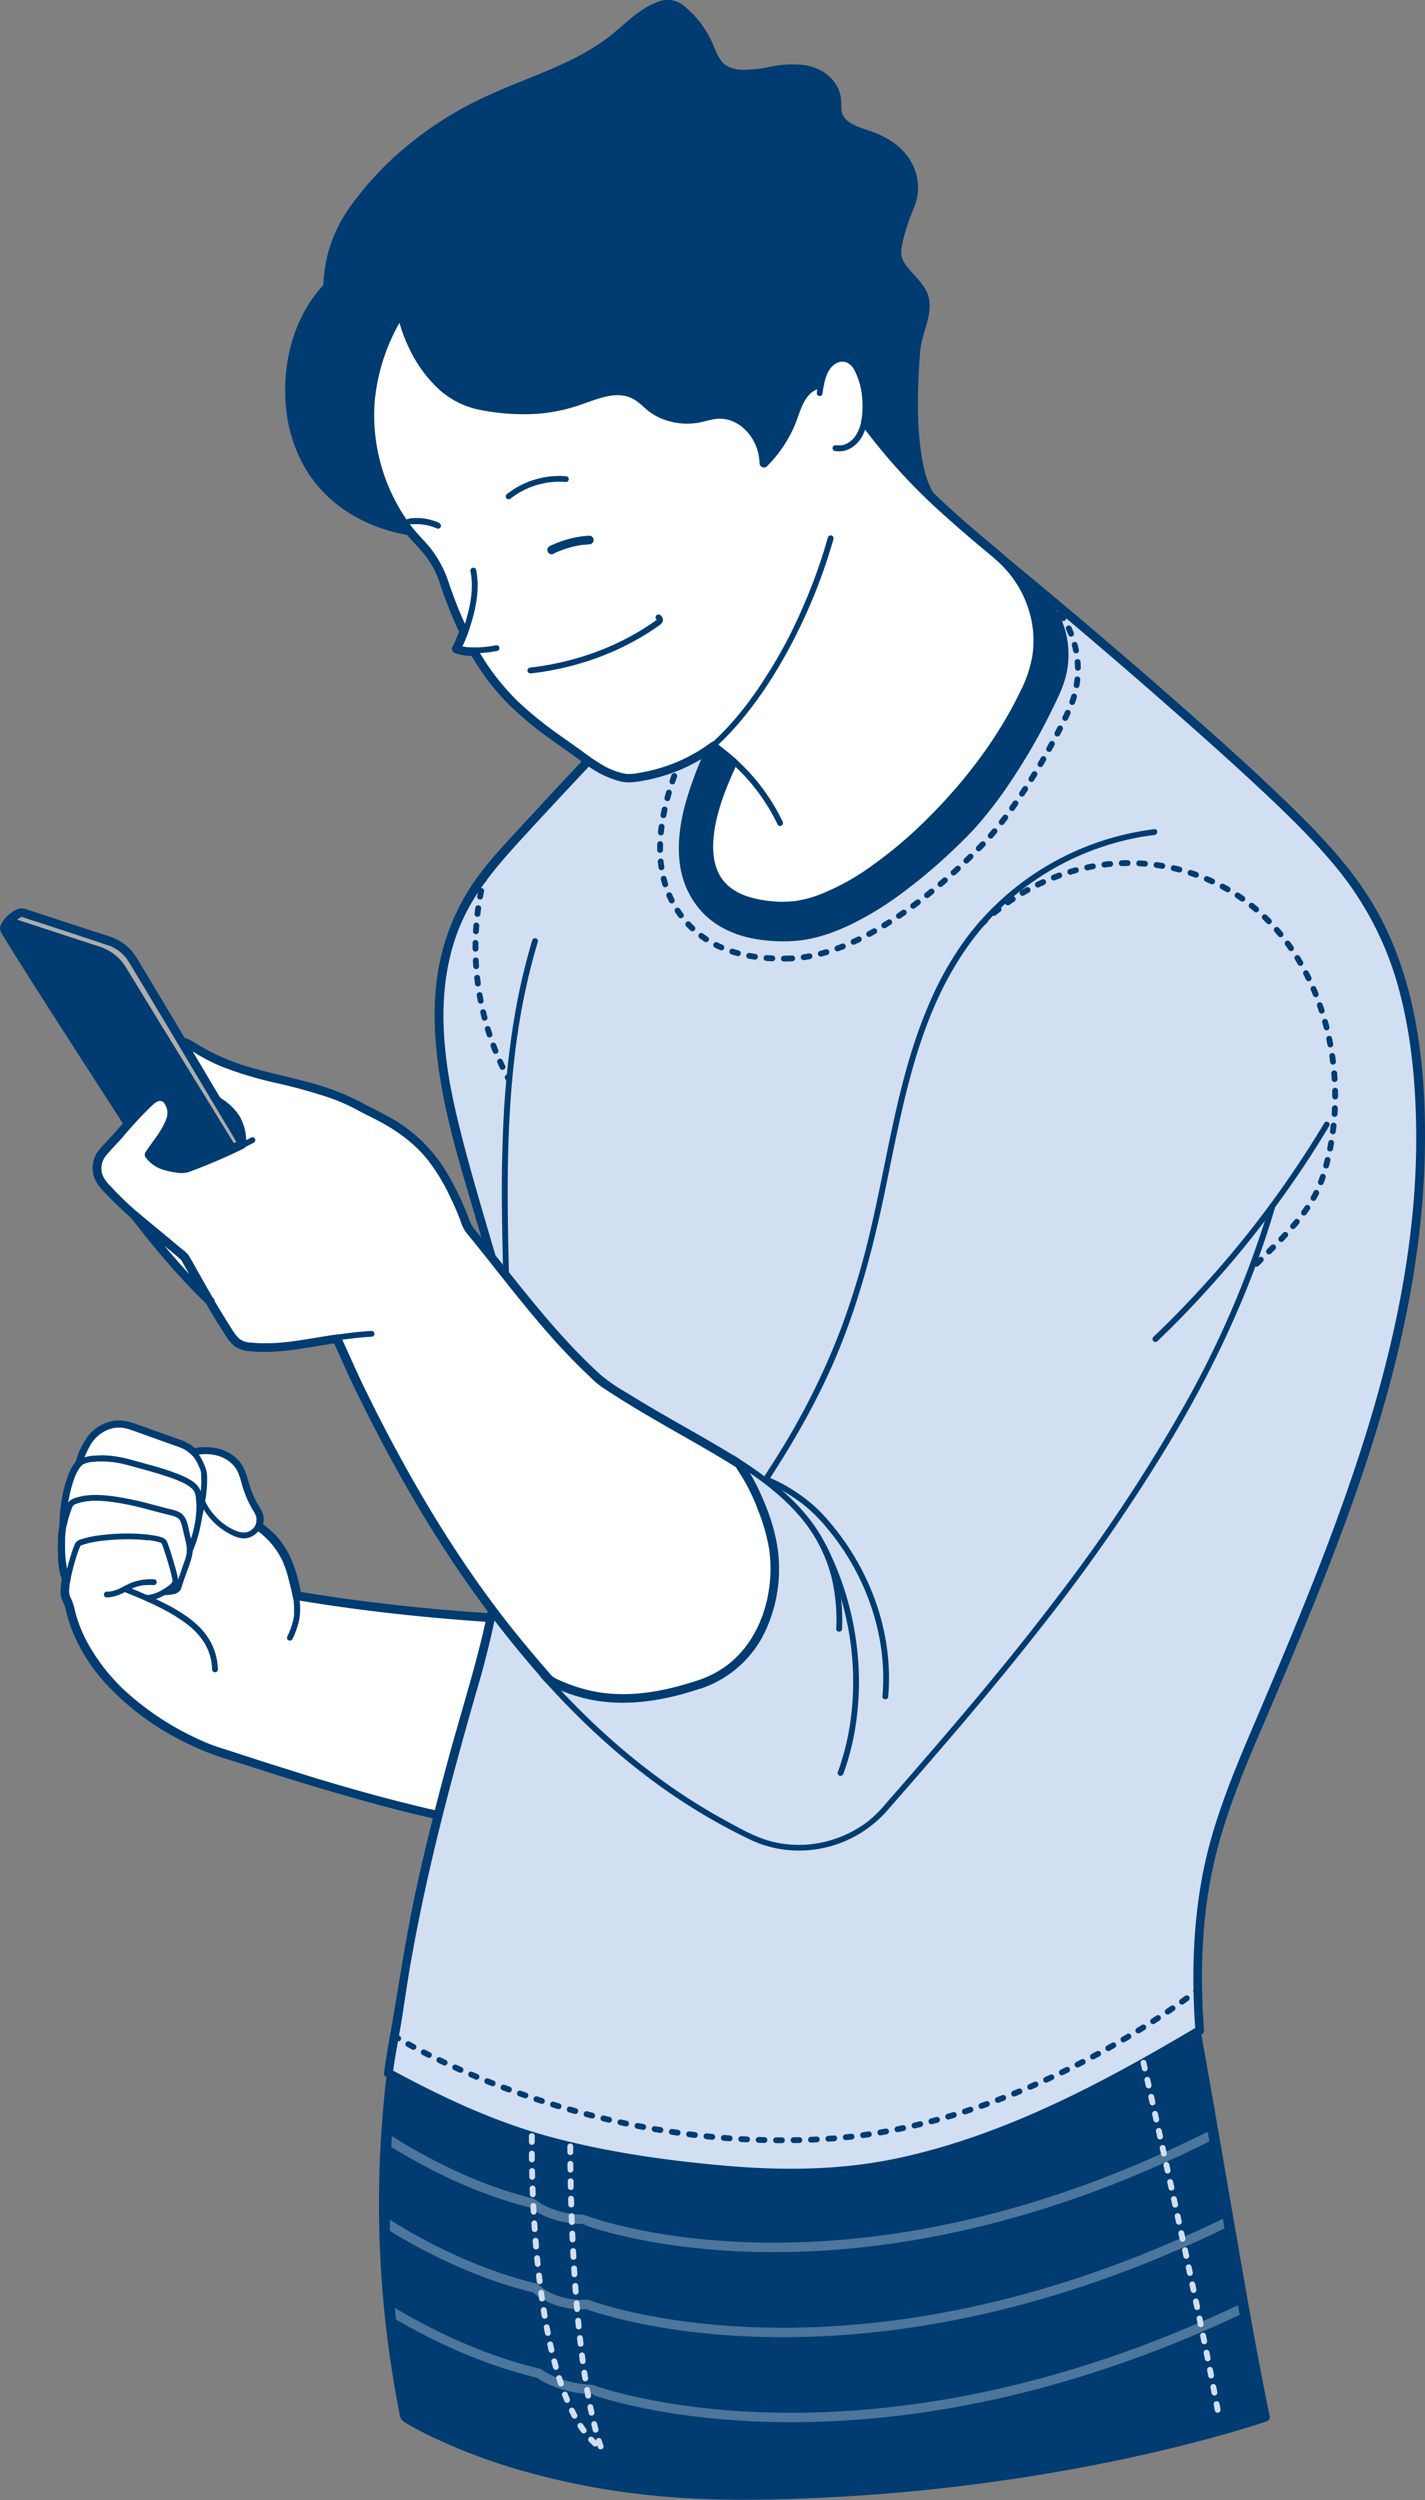
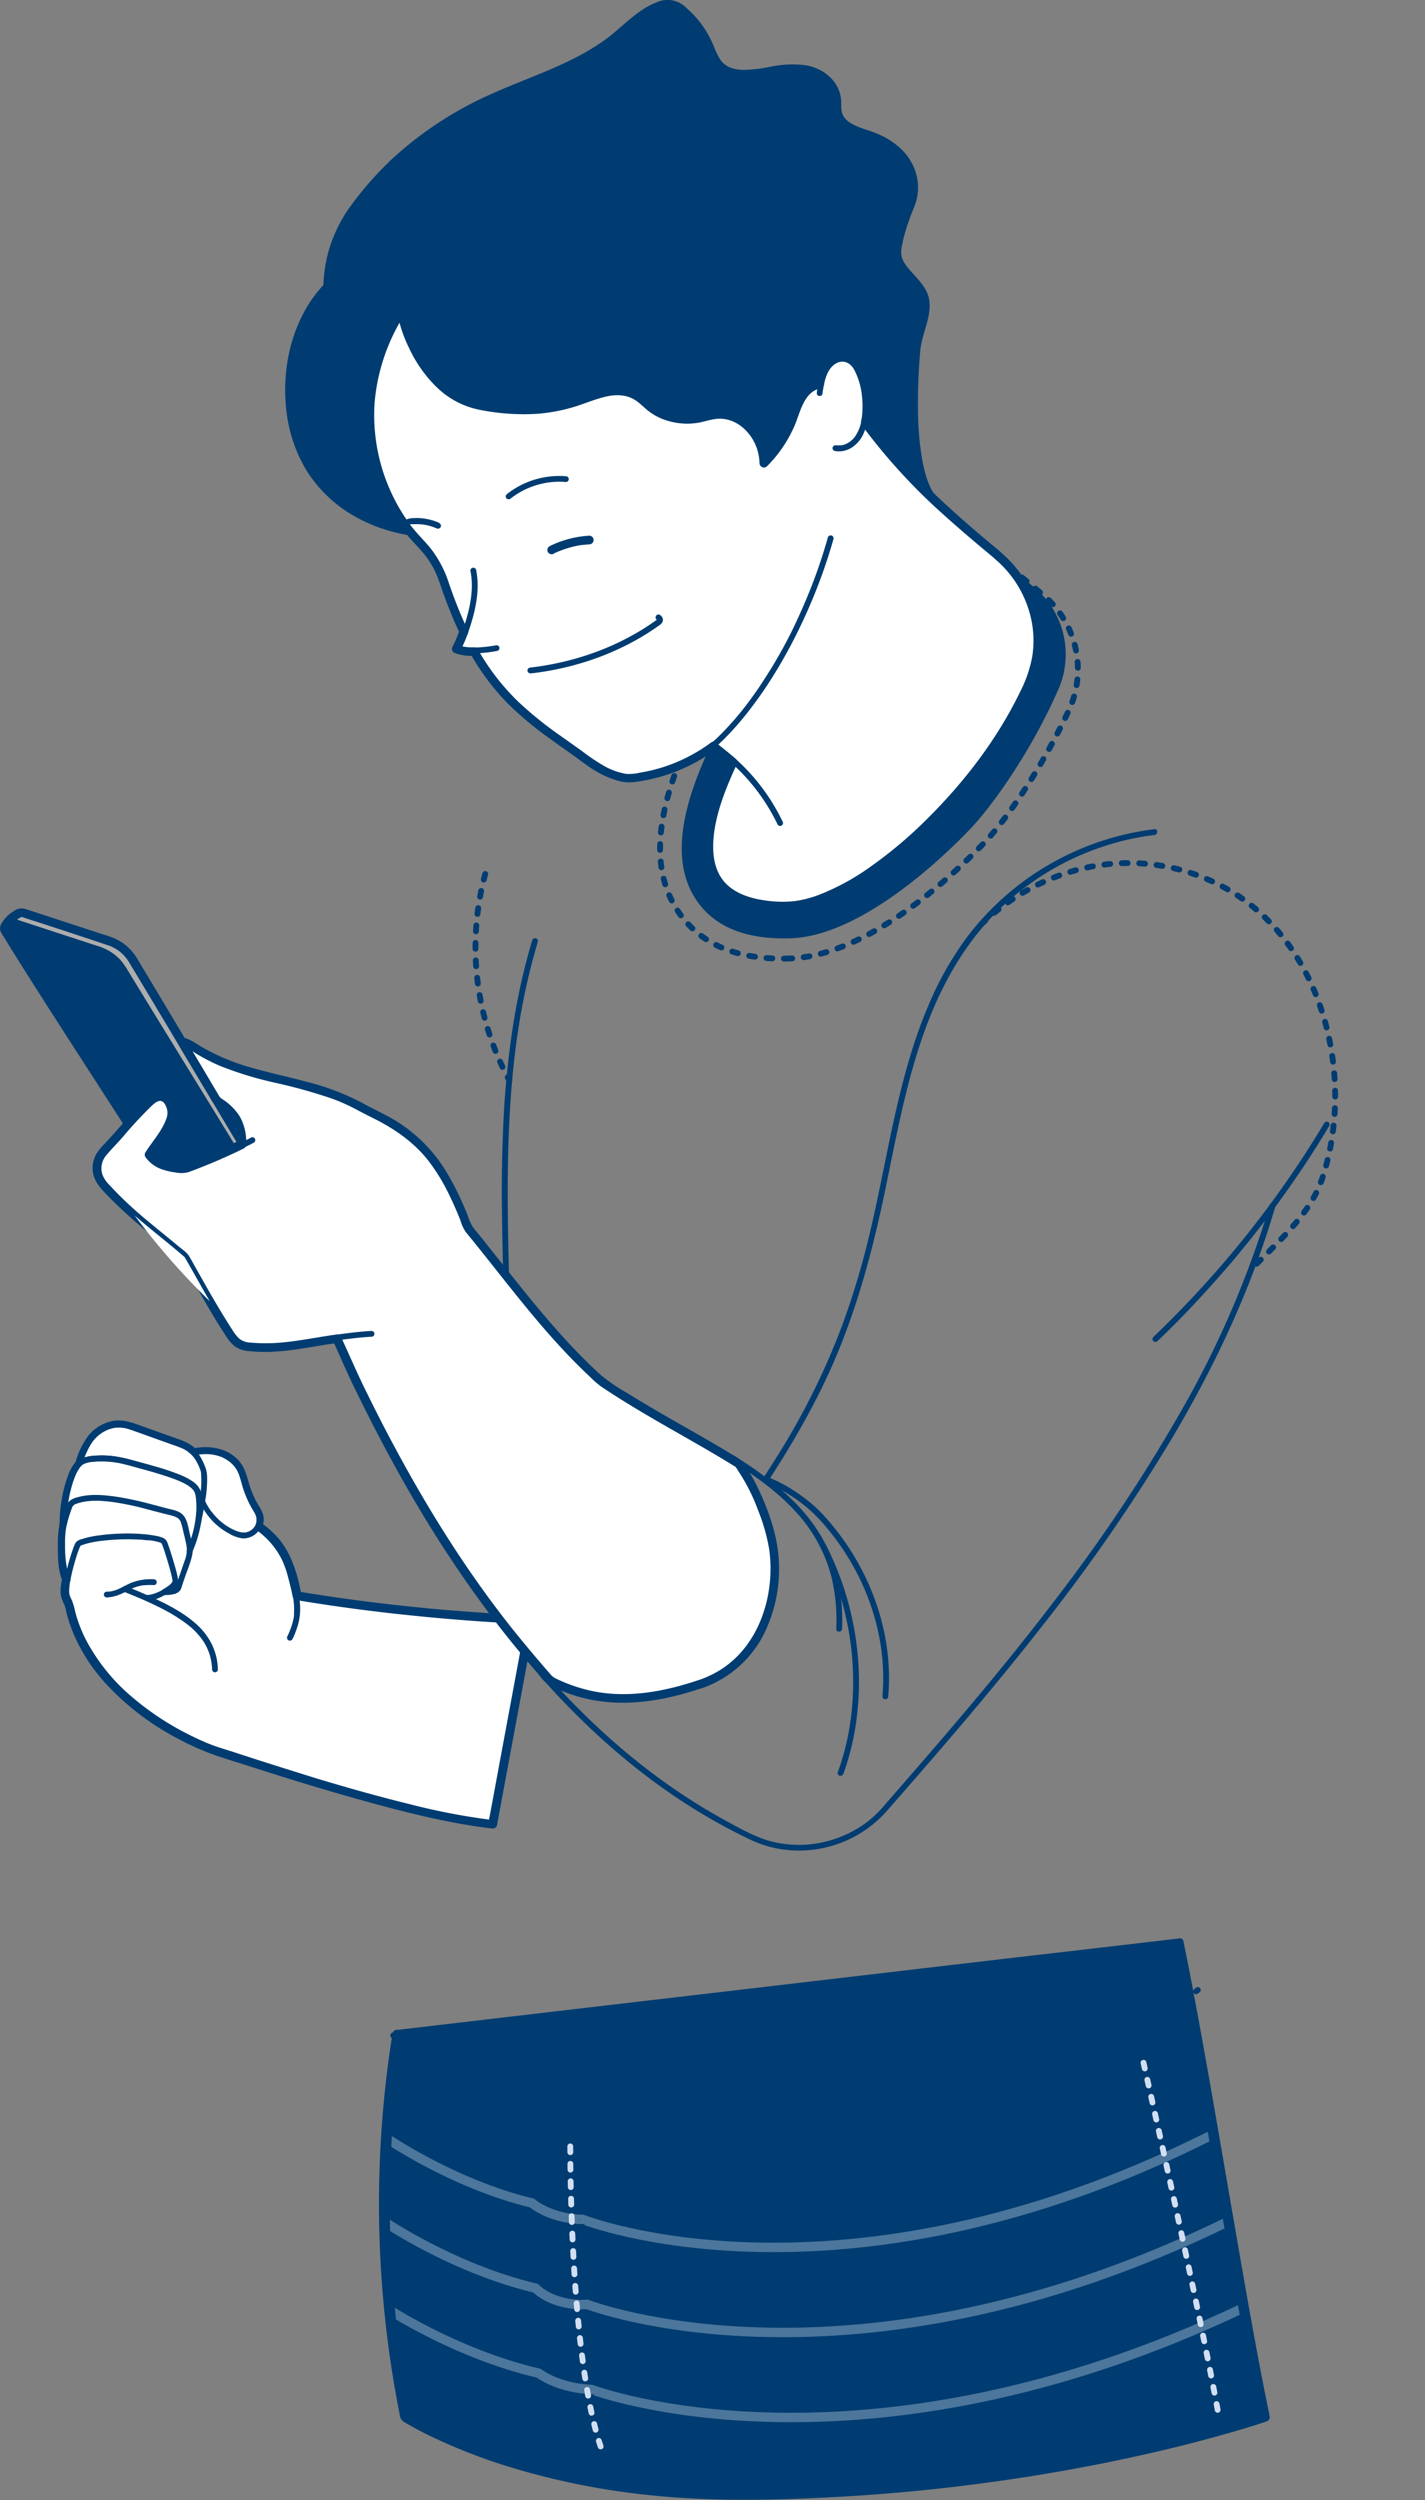
<svg xmlns="http://www.w3.org/2000/svg" viewBox="0 0 452.6 793.53">
  <rect x="0" y="0" width="452.6" height="793.53" fill="#808080" stroke="none" />
  <defs>
    <style>.cls-1,.cls-10,.cls-6,.cls-9{fill:none;}.cls-2{fill:#fff;}.cls-3{fill:#003c71;}.cls-4{opacity:0.3;}.cls-5{clip-path:url(#clip-path);}.cls-6{stroke:#fff;stroke-width:3px;}.cls-10,.cls-6,.cls-9{stroke-miterlimit:10;}.cls-7{fill:#d2dff3;}.cls-8{fill:#adadad;}.cls-9{stroke:#003c71;}.cls-10,.cls-9{stroke-linecap:round;stroke-width:1.85px;stroke-dasharray:1.85 3.69;}.cls-10{stroke:#d2dff3;}</style>
    <clipPath id="clip-path">
      <path class="cls-1" d="M130.22,765.29a338,338,0,0,1-2.4-117.79L373,618.78c4.1,20,8.78,47.21,13.32,73.5,4.5,26.06,9.14,53,13.22,73,0,0-98.57,28-154.09,28C199.43,793.26,130.22,765.29,130.22,765.29Z" />
    </clipPath>
  </defs>
  <g id="Layer_2" data-name="Layer 2">
    <g id="Layer_1-2" data-name="Layer 1">
      <g id="mobile">
        <path class="cls-2" d="M168.56,514.07a603.87,603.87,0,0,1-74.22-7.59c-.34-1.9-1.39-6-1.92-7.76a25.65,25.65,0,0,0-10.55-14.45,4.4,4.4,0,0,0,.39-3A10.18,10.18,0,0,0,81,478.59a32,32,0,0,1-3.15-7.22,25.72,25.72,0,0,0-1.75-5.09,10.94,10.94,0,0,0-6.55-5.06,16.61,16.61,0,0,0-8-.15,9,9,0,0,0-1.89-1.58,16.21,16.21,0,0,0-3.07-1.36q-6.72-2.38-13.42-4.8a20.7,20.7,0,0,0-3.93-1.11,11.36,11.36,0,0,0-9.28,3.38c-2.1,2.06-3.57,5.45-4.64,9-3,3-5.14,12.88-4.94,19.1-.1.43-.19.87-.26,1.31a41.15,41.15,0,0,0-.3,7.28c.06,3,.2,6.13,1.31,8.85a20.89,20.89,0,0,0-.33,2.26,11.49,11.49,0,0,0,0,2.81c.19,1.23,1.08,2.27,1.34,3.49,6.16,29,39.18,44.11,48.8,46.76,22.67,7.39,61.94,19.94,85.64,22.55Z" />
        <path class="cls-3" d="M168.56,512.68c-9.53-.35-19.06-1-28.56-1.82q-14.62-1.29-29.19-3.28-8.07-1.11-16.1-2.44l1,1c-1.21-6.66-3.23-13.45-7.88-18.54a32,32,0,0,0-5.22-4.5c.17.63.33,1.26.5,1.89a6.26,6.26,0,0,0,.55-3.9A11.49,11.49,0,0,0,82,477.65a31.19,31.19,0,0,1-3.06-7.3c-.69-2.46-1.4-4.83-3.13-6.78A12.8,12.8,0,0,0,70.09,460a18,18,0,0,0-9-.21l1.35.36c-2.25-2.38-5.37-3.22-8.37-4.29l-9.78-3.5c-3-1.07-5.85-2-9-1.23a13.23,13.23,0,0,0-7,4.27,25,25,0,0,0-4.34,8.87l.36-.61a14.16,14.16,0,0,0-2.81,5,38.41,38.41,0,0,0-1.81,6.83,44.26,44.26,0,0,0-.74,7.18c0,1.33-.32,2.61-.44,3.94a44.7,44.7,0,0,0-.13,4.77c0,3.42.11,7,1.37,10.2v-.74c-.37,2-.81,4.28-.25,6.26a24.94,24.94,0,0,0,1,2.37,16.77,16.77,0,0,1,.56,2.22,47.72,47.72,0,0,0,2.89,8.22,56.21,56.21,0,0,0,9.13,13.89A83.79,83.79,0,0,0,56.79,552,84.55,84.55,0,0,0,67,556.62c3.68,1.37,7.48,2.46,11.21,3.66,12.41,4,24.86,7.85,37.42,11.32,12.1,3.34,24.36,6.49,36.8,8.26,1.35.19,2.71.37,4.07.52a1.4,1.4,0,0,0,1.34-1l1.2-6.46,2.88-15.5q1.74-9.37,3.49-18.76,1.51-8.11,3-16.22c.49-2.63,1-5.25,1.47-7.88,0,0,0-.07,0-.11a1.41,1.41,0,0,0-1-1.7,1.39,1.39,0,0,0-1.7,1l-1.2,6.46-2.88,15.5q-1.74,9.38-3.49,18.76-1.51,8.12-3,16.22l-1,5.34c-.15.83-.4,1.69-.47,2.54a.43.43,0,0,1,0,.11l1.34-1a208,208,0,0,1-26.2-5c-9.94-2.43-19.79-5.22-29.59-8.16C91.84,561.76,83,559,74.23,556.11c-2.32-.75-4.68-1.43-7-2.3l-1.65-.65L65.2,553s-.24-.1,0,0L65,552.9l-.94-.41c-1.32-.58-2.62-1.2-3.91-1.85A88.9,88.9,0,0,1,42.39,539a60.85,60.85,0,0,1-15.17-18.67,45,45,0,0,1-2.43-5.78c-.35-1-.66-2.06-.93-3.1a23.11,23.11,0,0,0-1-3.46,15.32,15.32,0,0,1-.72-1.6,6,6,0,0,1-.14-2.16,17.42,17.42,0,0,1,.25-2.16,3.23,3.23,0,0,0,.1-1.31c-.09-.37-.28-.74-.39-1.1a30.31,30.31,0,0,1-.89-8.65,42.13,42.13,0,0,1,.15-4.63,20.73,20.73,0,0,1,.33-2.07,10.26,10.26,0,0,0,.1-1.92,40.49,40.49,0,0,1,.71-6.68,37.47,37.47,0,0,1,1.8-6.58,16.24,16.24,0,0,1,1.14-2.38,9.17,9.17,0,0,0,1.4-2.31,21.18,21.18,0,0,1,3.4-7.06,10.7,10.7,0,0,1,6.32-3.73c2.85-.51,5.6.79,8.22,1.73L54,458.74a34.21,34.21,0,0,1,4.16,1.58,7.36,7.36,0,0,1,1.58,1.05c.72.64,1.12,1.21,2.18,1a14.6,14.6,0,0,1,8.28.56,9.21,9.21,0,0,1,5,4.84A41.69,41.69,0,0,1,76.52,472a35,35,0,0,0,1.69,4.4c.58,1.26,1.28,2.45,2,3.65a3.61,3.61,0,0,1,.47,3.52,1.43,1.43,0,0,0,.5,1.89,25.29,25.29,0,0,1,8.56,10A34,34,0,0,1,91.6,501c.52,1.93,1,3.88,1.38,5.84a1.34,1.34,0,0,0,1,1q14.51,2.42,29.12,4.09t29.37,2.7c5.36.36,10.72.65,16.09.84C170.34,515.52,170.34,512.75,168.56,512.68Z" />
        <path class="cls-2" d="M61.11,461.13a16.67,16.67,0,0,1,8.39.09,10.94,10.94,0,0,1,6.55,5.06,26.38,26.38,0,0,1,1.75,5.09A32.4,32.4,0,0,0,81,478.59a9.89,9.89,0,0,1,1.31,2.72,5.07,5.07,0,0,1-3.54,5.89c-2.51.79-5.78-1-7.94-2.51a19.25,19.25,0,0,1-7.91-12.88Z" />
        <path class="cls-3" d="M61.36,462a17.88,17.88,0,0,1,5-.43,13,13,0,0,1,4.25,1,12.07,12.07,0,0,1,1.76,1,7.73,7.73,0,0,1,.73.54,10.27,10.27,0,0,1,.77.71,9.05,9.05,0,0,1,2.1,3.46c.54,1.55.89,3.16,1.43,4.71a34.58,34.58,0,0,0,2,4.68c.37.7.77,1.37,1.17,2.05a6.22,6.22,0,0,1,.87,2s0,.27,0,.14,0,.15,0,.14a3.23,3.23,0,0,1,0,.44,2.26,2.26,0,0,1,0,.26s0,.27,0,.13,0,.14,0,.13l-.06.29c0,.15-.08.3-.13.45l-.06.16c-.1.25.08-.15,0,.09a8.21,8.21,0,0,1-.48.81c-.16.23.11-.12-.07.08l-.11.13a3.51,3.51,0,0,1-.33.34c-.12.11-.23.21-.36.31,0,0,.12-.09,0,0l-.29.19-.38.22-.2.1c-.15.07.2-.07-.07,0a5.25,5.25,0,0,1-.94.26c.2,0-.09,0-.11,0h-.9s-.31,0-.12,0l-.56-.11a9.85,9.85,0,0,1-1.88-.65,18.19,18.19,0,0,1-6.51-5A17.41,17.41,0,0,1,66.59,479c-.38-.58-.73-1.18-1.06-1.8-.17-.32-.32-.64-.47-1L65,476l-.06-.14c-.07-.18-.15-.36-.21-.54a16.87,16.87,0,0,1-.6-1.95c-.08-.32-.14-.63-.2-1,0-.15,0-.3-.07-.45,0,.19,0-.1,0-.12s0-.22,0-.34,0-.16,0-.24l-.24-1.48-1.44-8.76,0-.2a.92.92,0,0,0-1.14-.64.94.94,0,0,0-.64,1.14c.45,2.75.91,5.51,1.36,8.26.1.63.21,1.25.31,1.88,0,.15,0,.31.08.46a.2.2,0,0,0,0,.07s0-.29,0-.06l.06.43c0,.18,0,.36.08.54a19,19,0,0,0,3.61,8,20.66,20.66,0,0,0,6.79,5.85A11.33,11.33,0,0,0,77,488.28a6.05,6.05,0,0,0,6.24-4.83,5.8,5.8,0,0,0,0-2.31,8,8,0,0,0-1-2.28,40.41,40.41,0,0,1-2.36-4.52,41.15,41.15,0,0,1-1.58-4.74,15.24,15.24,0,0,0-1.91-4.6,11.47,11.47,0,0,0-3.26-3.14,14.83,14.83,0,0,0-9.57-2,24.14,24.14,0,0,0-2.66.43.93.93,0,0,0-.64,1.14A.9.9,0,0,0,61.36,462Z" />
        <path class="cls-2" d="M63,482.91c.76-4.89.24-8.53-.38-9.83-1.68-3.45-9.58-5.73-22.54-9.19-5.42-1.46-12.32-1.34-14.45.33a4.1,4.1,0,0,0-.39.35c1.07-3.51,2.54-6.9,4.64-9a11.34,11.34,0,0,1,9.28-3.38,20.18,20.18,0,0,1,3.93,1.11q6.7,2.4,13.42,4.8a15.6,15.6,0,0,1,3.07,1.36c2.48,1.52,3.94,4.23,4.92,6.93.64,1.8.46,5.29-.07,9C64,478,63.5,480.65,63,482.91Z" />
        <path class="cls-3" d="M63.9,483.15a29.92,29.92,0,0,0,.36-6.55,11,11,0,0,0-.84-4,6.08,6.08,0,0,0-1.73-2,15.79,15.79,0,0,0-3.06-1.83A66.08,66.08,0,0,0,49,465.38c-2.17-.63-4.34-1.22-6.52-1.81a47.12,47.12,0,0,0-6.55-1.4,29.63,29.63,0,0,0-5.88-.15,11,11,0,0,0-4.55,1.13,4.3,4.3,0,0,0-.95.75l1.54.9A28.19,28.19,0,0,1,28.52,459a11.66,11.66,0,0,1,3.68-4.08,13,13,0,0,1,1.3-.76,8.63,8.63,0,0,1,1.26-.53,11.92,11.92,0,0,1,1.45-.39l.34-.06.15,0h0c.26,0,.53-.05.8-.06a9.35,9.35,0,0,1,3.06.41c1.15.33,2.26.75,3.39,1.15l6.94,2.49,3.5,1.25c1.09.39,2.23.76,3.27,1.2a9.24,9.24,0,0,1,2.48,1.53A9.55,9.55,0,0,1,62,463.19a14.51,14.51,0,0,1,.72,1.28l.3.62c.11.23.2.45.26.59a11.59,11.59,0,0,1,.46,1.24c.05.16.08.32.12.49s0,.18,0,.26a.78.78,0,0,1,0,.16c0-.14,0,0,0,0a27,27,0,0,1-.22,6.28c-.28,2.31-.73,4.61-1.2,6.89-.11.53-.22,1.07-.34,1.6a1,1,0,0,0,.64,1.14.92.92,0,0,0,1.14-.63c.51-2.36,1-4.72,1.35-7.11a37.41,37.41,0,0,0,.56-7.09,9.69,9.69,0,0,0-.39-2.67,20,20,0,0,0-1.22-2.86,11.87,11.87,0,0,0-4.08-4.69,16.24,16.24,0,0,0-3.27-1.46L53.18,456,46,453.38c-1.2-.43-2.41-.87-3.62-1.29a15.28,15.28,0,0,0-3.58-.84,11.46,11.46,0,0,0-6.26,1.33,13,13,0,0,0-4.74,4.16,24.18,24.18,0,0,0-2.86,5.95c-.19.54-.36,1.09-.53,1.63a.93.93,0,0,0,1.54.9l.27-.26c.08-.08-.1.06,0,0s.23-.15.35-.22l.36-.17c-.16.08-.07,0,0,0l.24-.09c.33-.11.66-.2,1-.28l.52-.1L29,464l.16,0,.12,0,.21,0,.29,0,.65-.06c.46,0,.91,0,1.37-.06,1,0,1.93,0,2.89.1a25.73,25.73,0,0,1,2.83.36c1,.18,2,.44,3.07.71,2.17.58,4.34,1.16,6.5,1.78,1.82.52,3.64,1,5.43,1.63.78.26,1.57.52,2.34.8.34.13.69.25,1,.39l.5.2.2.08.13.05h0a21.62,21.62,0,0,1,3.14,1.61l.61.43c.16.11-.14-.11,0,0l.13.1.25.22a4.78,4.78,0,0,1,.45.45l.18.21c.12.14,0-.08,0-.05l.1.14a4.34,4.34,0,0,1,.28.46l.06.11c.09.19-.06-.16,0,0s.08.21.11.32a10.36,10.36,0,0,1,.37,1.74c0-.19,0,0,0,.09l0,.27.06.65c0,.43.05.87.05,1.3a29.23,29.23,0,0,1-.14,3.1c-.05.57-.12,1.1-.21,1.66a1,1,0,0,0,.64,1.14A.92.92,0,0,0,63.9,483.15Z" />
        <path class="cls-2" d="M55.51,505a12.69,12.69,0,0,1-3.36.4,13.47,13.47,0,0,0,1.72-1.1,4.8,4.8,0,0,0,1.82-1.95c.42-1-3.17-12.41-3.61-12.88a4.19,4.19,0,0,0-2.19-1c-7.67-1.64-20.75-.67-24.88,1.42-.48.25-2.59,6.47-3.57,11.77a28.52,28.52,0,0,1-1.7-9.38A43.06,43.06,0,0,1,20,485c.07-.45.16-.88.26-1.31a36.16,36.16,0,0,1,1.24-4.29c.63-1.78.8-2.49,2.63-3.1a21.66,21.66,0,0,1,8.37-.84c6.92.43,13.74,2.49,20.44,4.22,1.67.43,3.54.66,4.63,2a7.35,7.35,0,0,1,1.24,3.07c.32,1.35.63,2.71.95,4.06a13.14,13.14,0,0,1,.49,3.21,1.08,1.08,0,0,0,0,.18,13.55,13.55,0,0,1-.94,4c-.75,2.22-1.52,4.43-2.29,6.64C56.66,503.88,56.66,504.55,55.51,505Z" />
        <path class="cls-3" d="M55.26,504.08a6.26,6.26,0,0,1-1.41.28q-.85.08-1.71.09c.16.57.31,1.15.47,1.72A17.9,17.9,0,0,0,54.5,505a6.8,6.8,0,0,0,1.7-1.64,2.26,2.26,0,0,0,.41-1.7,31,31,0,0,0-1-4.34c-.47-1.7-1-3.4-1.53-5.08-.21-.65-.43-1.31-.67-1.95a7.52,7.52,0,0,0-.5-1.21,2.72,2.72,0,0,0-1.24-1,9.59,9.59,0,0,0-2-.58c-1.14-.22-2.3-.38-3.46-.5a59,59,0,0,0-7.4-.25,65.68,65.68,0,0,0-7.4.59,27.83,27.83,0,0,0-5.57,1.22,3.17,3.17,0,0,0-1.82,1.09,11.4,11.4,0,0,0-.89,2.13A62.25,62.25,0,0,0,21,499.32c-.16.7-.3,1.39-.43,2.1h1.78a20.62,20.62,0,0,1-1.07-3.7,29.05,29.05,0,0,1-.52-3.84c-.1-1.38-.1-2.77-.1-4.15a30.37,30.37,0,0,1,.29-4.48,29.57,29.57,0,0,1,1.12-4.45q.3-.93.63-1.86l.1-.28.06-.16c0-.13-.1.2,0,0a5,5,0,0,1,.27-.51.83.83,0,0,0,.08-.12s-.14.16,0,.05l.18-.19.11-.1,0,0,.27-.17.32-.16c.15-.07,0,0,0,0l.2-.08a10.37,10.37,0,0,1,1-.31,17.7,17.7,0,0,1,4.21-.62,41.67,41.67,0,0,1,8.71.73c3,.52,6,1.25,8.93,2l4.36,1.15c1.24.32,2.51.57,3.73,1l.44.16s.16.07,0,0l.17.08.4.21.15.1s.23.16.11.07a3,3,0,0,1,1,1.38s0-.1,0,.07l.09.25c0,.15.1.3.14.45.1.34.18.68.26,1,.18.74.34,1.47.51,2.21a26.3,26.3,0,0,1,.88,4.34,10.71,10.71,0,0,1-.83,4.15c-.51,1.47-1,2.95-1.52,4.42l-.75,2.15c-.09.27-.19.54-.27.81,0,.11-.07.21-.1.32l-.06.16c-.06.19,0,0,0,0a2,2,0,0,0-.14.25c-.06.13,0,0,0,0l-.11.12c0,.05-.16.12,0,0l-.12.08-.14.07c-.2.11.19-.07-.08,0a.92.92,0,0,0,.5,1.78,2.9,2.9,0,0,0,1.53-1.13,6.23,6.23,0,0,0,.57-1.47c.48-1.49,1-3,1.54-4.44s1.12-3,1.5-4.57a10.22,10.22,0,0,0,.32-2.33,11.91,11.91,0,0,0-.31-2.45c-.34-1.6-.74-3.18-1.11-4.77a8,8,0,0,0-1.72-3.92,7.08,7.08,0,0,0-3.51-1.69c-1.42-.35-2.83-.71-4.24-1.08-6.13-1.62-12.35-3.29-18.72-3.54a26.74,26.74,0,0,0-4.65.21,12.49,12.49,0,0,0-4.15,1.17A4,4,0,0,0,21,478.08a36.06,36.06,0,0,0-1.31,4.05,27.69,27.69,0,0,0-.83,4.77c-.13,1.62-.11,3.25-.09,4.87a31.74,31.74,0,0,0,1.12,8.29,18.55,18.55,0,0,0,.62,1.82,1,1,0,0,0,.89.68.92.92,0,0,0,.89-.68,66.7,66.7,0,0,1,2-7.87c.3-.95.62-1.89,1-2.81,0,0,.06-.11.05-.12s-.09.2,0,.08l.09-.21a3.78,3.78,0,0,1,.17-.35l.06-.11c.09-.16-.09.11-.07.08s-.18.1-.13.09a.91.91,0,0,0,.22-.11l.19-.09c.17-.08-.22.08,0,0l.09,0,.52-.19c.37-.13.75-.24,1.13-.34.89-.24,1.8-.43,2.72-.59l1.59-.25h0l.2,0,.37-.05.92-.1q1.76-.18,3.51-.27a64.76,64.76,0,0,1,7.24,0c.58,0,1.16.08,1.73.13l.8.08.37,0,.25,0h.08a18,18,0,0,1,3.25.65,2.31,2.31,0,0,1,.63.31l.2.19c-.15,0-.17-.27-.11-.13s.05.09.07.14l0,.09c.07.16-.11-.27,0-.06.19.49.37,1,.54,1.48.52,1.53,1,3.08,1.46,4.64s.88,3,1.2,4.58q.09.4.15.81a1,1,0,0,0,0,.17c-.07-.35,0-.15,0-.06a2.28,2.28,0,0,1,0,.26c0,.14-.06.33,0,0a.64.64,0,0,0,0,.07c.09-.25,0,.06-.1.16a4.88,4.88,0,0,1-1.23,1.21,17.81,17.81,0,0,1-1.8,1.16.93.93,0,0,0,.47,1.72,12.15,12.15,0,0,0,3.61-.43.94.94,0,0,0,.64-1.14A.89.89,0,0,0,55.26,504.08Z" />
        <path class="cls-2" d="M60.29,492.16a1.08,1.08,0,0,0,0-.18,13.64,13.64,0,0,0-.49-3.21c-.32-1.35-.63-2.71-.95-4.06a7.41,7.41,0,0,0-1.24-3.07c-1.09-1.32-3-1.55-4.63-2-6.71-1.73-13.52-3.78-20.44-4.22a21.68,21.68,0,0,0-8.37.84c-1.83.61-2,1.32-2.63,3.1a35.62,35.62,0,0,0-1.24,4.29c-.2-6.23,2-16.1,4.94-19.1a2.46,2.46,0,0,1,.39-.35c2.13-1.66,9-1.78,14.45-.33,13,3.46,20.86,5.73,22.54,9.19.62,1.29,1.15,4.94.38,9.83A37.45,37.45,0,0,1,60.29,492.16Z" />
        <path class="cls-3" d="M61.21,492.16a12,12,0,0,0-.38-3c-.23-1-.47-2-.7-3-.41-1.78-.68-3.79-1.93-5.22-1.11-1.27-2.86-1.64-4.43-2-1.86-.44-3.7-1-5.55-1.45A100.94,100.94,0,0,0,36.58,475c-3.87-.54-8-.87-11.78.18a7.51,7.51,0,0,0-2.33.94,3.64,3.64,0,0,0-1.25,1.55,26.8,26.8,0,0,0-.92,2.55,32.65,32.65,0,0,0-.89,3.26l1.81.25a31.59,31.59,0,0,1,.12-3.77l.09-1,.06-.54,0-.22s0-.34,0-.16c.09-.7.2-1.39.33-2.08.25-1.37.55-2.73.93-4.07.18-.63.37-1.26.58-1.88l.3-.85c.05-.12.09-.25.14-.37l.09-.22s.15-.34.06-.13a14.34,14.34,0,0,1,1.46-2.66c0-.05.16-.2,0,0l.11-.13.18-.21.26-.27.23-.21c-.14.13,0,0,0,0a3.6,3.6,0,0,1,.5-.29l.15-.07c.18-.09-.2.07,0,0l.35-.13a10,10,0,0,1,1.59-.39l.47-.07c-.18,0,0,0,0,0l.25,0c.35,0,.69-.07,1-.09A29.77,29.77,0,0,1,35,464a28.34,28.34,0,0,1,4.45.75c1.72.43,3.43.91,5.14,1.38,2.89.79,5.79,1.61,8.63,2.56,1.12.38,2.24.78,3.34,1.23l.19.08c-.19-.08-.07,0,0,0l.37.16.71.32c.41.2.82.4,1.22.63a12.05,12.05,0,0,1,1,.64,2.66,2.66,0,0,1,.43.31l-.08-.06.11.09.22.19a7,7,0,0,1,.66.67c.18.21-.1-.15,0,0l.11.16c.08.12.16.25.23.38s.06.18.1.2-.09-.23,0-.09l0,.1c.07.19.12.37.18.57s.1.42.14.63,0,.26.07.39,0,.09,0,.14.05.36,0,.11a22.48,22.48,0,0,1,.12,4.18,34.43,34.43,0,0,1-2,9.6c-.29.82-.6,1.63-.94,2.42A.94.94,0,0,0,59.8,493a.92.92,0,0,0,1.26-.33A39.15,39.15,0,0,0,64,482.44a30.27,30.27,0,0,0,.29-5.12,16.56,16.56,0,0,0-.47-3.57,6.36,6.36,0,0,0-2.7-3.56,24.16,24.16,0,0,0-5.51-2.66c-2.68-1-5.42-1.8-8.17-2.57-1.7-.48-3.4-.94-5.11-1.4a47.48,47.48,0,0,0-5-1.17,27.56,27.56,0,0,0-9.15-.08,7.3,7.3,0,0,0-2.93,1.07,7.7,7.7,0,0,0-2.1,2.57,27.73,27.73,0,0,0-2.6,7.4,45.34,45.34,0,0,0-1.15,8.53c0,.61,0,1.21,0,1.82a.92.92,0,0,0,1.81.25,38.44,38.44,0,0,1,1.54-5.14c0-.11.08-.22.13-.33-.1.24.06-.13.09-.19l.18-.31c0-.06.16-.19,0,0l.11-.13c.05-.05.34-.29.12-.13a2.2,2.2,0,0,1,.32-.21l.32-.16c.23-.11-.18.06.08,0l.33-.12c3.47-1.18,7.24-1,10.86-.55a84.33,84.33,0,0,1,10.95,2.23l5.47,1.43,2.43.61a7.6,7.6,0,0,1,2,.69,2.67,2.67,0,0,1,1.07,1l.15.27.09.19c.05.1.06.13,0,.07a20.18,20.18,0,0,1,.78,2.89l.72,3.11a11.9,11.9,0,0,1,.43,3,.93.93,0,0,0,.92.92A1,1,0,0,0,61.21,492.16Z" />
        <path class="cls-2" d="M52.34,505.28a12.64,12.64,0,0,1-5.88,1.92c-.19,0-.41,0-.61-.05" />
        <path class="cls-3" d="M51.87,504.49a14.85,14.85,0,0,1-3,1.35,10.44,10.44,0,0,1-1.56.38H47.3l-.19,0-.38,0h-.65a1,1,0,0,0-1.14.64.94.94,0,0,0,.64,1.14c2.5.38,5.09-.73,7.21-2a.94.94,0,0,0,.33-1.26.91.91,0,0,0-1.25-.34Z" />
        <path class="cls-2" d="M39.7,504.36a132.83,132.83,0,0,1,13.91,6.31c4.72,2.61,9.4,5.74,12.17,10.37a18,18,0,0,1,2.52,8.78" />
        <path class="cls-3" d="M39.46,505.25c2.42,1,4.66,1.89,7,2.95s4.65,2.15,6.89,3.39c1.12.62,2.23,1.27,3.3,2a37,37,0,0,1,3.07,2.17,22.23,22.23,0,0,1,5.09,5.53,17.13,17.13,0,0,1,2.55,8.58.94.94,0,0,0,.92.92.92.92,0,0,0,.92-.92A19.17,19.17,0,0,0,67,521.35,21.73,21.73,0,0,0,62,515.17c-4-3.47-8.81-5.94-13.6-8.13-2.76-1.26-5.57-2.45-8.39-3.56a.94.94,0,0,0-1.14.64.93.93,0,0,0,.64,1.13Z" />
        <path class="cls-2" d="M48.92,502.19c-8.29-.36-9,3.63-15,4" />
        <path class="cls-3" d="M48.92,501.27a17,17,0,0,0-7.19,1.09c-.86.36-1.69.78-2.52,1.21-.38.2-.76.4-1.15.58l-.54.25h0l-.11.05-.34.13a12.79,12.79,0,0,1-1.49.45c-.29.07-.58.11-.88.16s.23,0,0,0l-.27,0-.52,0a.94.94,0,0,0-.92.92.92.92,0,0,0,.92.92,13.21,13.21,0,0,0,3.18-.58,17.87,17.87,0,0,0,2.54-1.1c.76-.39,1.51-.8,2.29-1.16l.32-.14c.13-.06-.21.09,0,0l.18-.07.69-.25a12.64,12.64,0,0,1,1.46-.4c.31-.07.63-.12.94-.17s-.19,0,.09,0l.26,0,.54-.05a19.58,19.58,0,0,1,2.54,0,.93.93,0,0,0,0-1.85Z" />
        <path class="cls-2" d="M93.85,506.24c1,5.31.38,8.77-1.9,13.57" />
        <path class="cls-3" d="M93,506.49a22.12,22.12,0,0,1,.38,5.29c0,.2,0,.4,0,.61l0,.28c0,.05,0,.32,0,.17-.06.41-.13.83-.22,1.24a20.75,20.75,0,0,1-.7,2.45,28.12,28.12,0,0,1-1.18,2.83.92.92,0,0,0,1.59.93,27.14,27.14,0,0,0,2-5.44,19.1,19.1,0,0,0,.44-5.33,29.55,29.55,0,0,0-.45-3.51.92.92,0,0,0-1.77.48Z" />
        <path class="cls-3" d="M374.55,616.58c8.37,40.39,19,110.32,27.4,150.71,0,0-70.7,24.82-167.83,24.82-67.68,0-105.54-24.82-105.54-24.82a342,342,0,0,1-2.5-121.6Z" />
        <path class="cls-3" d="M373.21,617c3.93,19,7.24,38.08,10.55,57.17,3.67,21.1,7.23,42.23,11.05,63.3,1.83,10.1,3.71,20.19,5.79,30.24.32-.57.64-1.14,1-1.7-7.26,2.54-14.73,4.56-22.16,6.5A555.55,555.55,0,0,1,320,784.41a579.16,579.16,0,0,1-87.45,6.32c-24.84-.14-49.79-3.62-73.42-11.41a172.53,172.53,0,0,1-20.46-8.14c-3.1-1.49-6-3.24-9.05-4.85l-.36-.23.64.83a341.53,341.53,0,0,1-5.66-94.32q1.05-13.33,3.16-26.55l-1.34,1,6.65-.78,18.11-2.12L177.61,641l32.54-3.81L245.92,633l36-4.21,33.67-3.94L344,621.56l20.45-2.4c3.22-.38,6.44-.74,9.65-1.13l.42,0c1.75-.2,1.77-3,0-2.77l-6.65.78-18.11,2.12L323,621.25l-32.54,3.81-35.77,4.19-36,4.21L185,637.4l-28.45,3.33-20.45,2.4-9.65,1.13-.42,0a1.45,1.45,0,0,0-1.34,1,342.93,342.93,0,0,0,2.24,121,3.05,3.05,0,0,0,1.3,2.39c.51.33,1,.63,1.57.94,2.19,1.26,4.44,2.43,6.71,3.53a179.84,179.84,0,0,0,26.92,10.37,234.41,234.41,0,0,0,43.93,8.58c19.16,1.94,38.5,1.52,57.71.5q26.36-1.41,52.53-5.14,21.19-3,42.13-7.54c9.66-2.1,19.26-4.45,28.78-7.14,4.43-1.25,8.85-2.55,13.2-4l.55-.19a1.43,1.43,0,0,0,1-1.7c-3.93-19-7.24-38.08-10.55-57.17-3.67-21.1-7.23-42.23-11.05-63.3-1.83-10.1-3.71-20.19-5.79-30.24C375.52,614.47,372.85,615.21,373.21,617Z" />
        <g class="cls-4">
          <g class="cls-5">
            <path class="cls-6" d="M121.81,678s21.41,15,47.13,21.25c7,5.41,16.06,5.16,16.06,5.16S266.71,736.85,384.16,678" />
            <path class="cls-6" d="M121.81,705s21.91,15,48.23,21.25c6.75,6.19,16.43,5.16,16.43,5.16s83.61,32.43,203.8-26.41" />
            <path class="cls-6" d="M121.81,732s22.37,15,49.25,21.25c7.28,5.11,16.78,5.16,16.78,5.16S273.23,790.8,396,732" />
          </g>
        </g>
-         <path class="cls-7" d="M399.28,548.49c-5.26,12.33-10.51,24.71-13.89,37.67-4.95,18.94-5.8,38.76-4.33,58.28-32,19-69.77,38.75-106.62,43.87-19.25,2.69-38.83,1.34-58.13-1-9.47-1.16-18.9-2.59-28.25-4.5-14.5-3-28.82-7.17-42.24-13.51-6-2.83-15.39-7.47-22.43-11.28,1-8.17,2.5-14.42,3.37-20.58,4.73-33.11,13.1-65.58,22.29-97.7,2.14-7.47,4.31-14.93,6.06-22.5,7.57-32.69,6.9-66.54,6-100.37-10.86-40.24-18-59.21-20.6-79.81-2.65-21.23-.51-39.57,11.76-57.1A126.65,126.65,0,0,1,163,267.11q21.63-23.61,43.87-46.62l110.64-43.56c23.58,19.28,66,55.49,88,76.6,11.37,10.92,22.65,22.26,30.43,36,8.63,15.22,12.53,32.7,14.21,50.12C457.09,411.74,427.69,481.83,399.28,548.49Z" />
-         <path class="cls-3" d="M398.09,547.79c-6.45,15.13-12.81,30.36-16,46.58-3.23,16.48-3.65,33.36-2.42,50.07l.69-1.2c-29.61,17.58-60.92,34.38-94.86,41.69-18.17,3.92-36.71,4.07-55.17,2.46s-36.9-4.22-54.79-8.95c-18.15-4.8-35-12.73-51.45-21.64l.69,1.2c.81-6.28,2.13-12.47,3.1-18.73,1-6.71,2-13.42,3.26-20.1,2.55-14,5.67-27.89,9.14-41.7,3.38-13.46,7.1-26.84,10.92-40.18a284.83,284.83,0,0,0,9-40.39A341.42,341.42,0,0,0,163,455.11c.08-7.11,0-14.23-.11-21.34-.12-6.6.49-13.8-1.25-20.19-5.38-19.75-11.79-39.27-16.52-59.18-4.65-19.56-6.94-40.9.77-60,5-12.35,14-21.83,22.85-31.47q14.58-15.81,29.43-31.36,3.45-3.62,6.92-7.22a19.17,19.17,0,0,1,2.34-2.59,12.35,12.35,0,0,1,2.14-.84l9.87-3.89,35.08-13.81,62.23-24.5,1.15-.45-1.35-.36q27.43,22.46,54.08,45.87c8.75,7.66,17.45,15.39,26,23.28,9.42,8.71,18.85,17.58,27.1,27.44a102.61,102.61,0,0,1,20.61,39.6c3.87,14.42,5.28,29.47,5.46,44.36.38,31-5.51,61.75-14.35,91.39-10,33.51-23.66,65.79-37.35,97.93-.69,1.62,1.69,3,2.39,1.4,24.36-57.16,49.75-116.45,51.94-179.47,1-29.23-2.05-61.23-18.54-86.24-7.92-12-18.25-22.21-28.61-32.1-8-7.66-16.29-15.08-24.59-22.44q-30.57-27.09-62.17-53a1.43,1.43,0,0,0-1.35-.36l-54.61,21.5L224.79,212,212,217a55.31,55.31,0,0,0-5.44,2.14c-1.34.71-2.37,2.15-3.43,3.25q-4,4.14-8,8.31-7.42,7.78-14.77,15.63t-14.63,15.76c-4.47,4.86-9.07,9.65-13.06,14.92A70.59,70.59,0,0,0,139,309.12c-1.61,10.72-1,21.63.67,32.31,2.66,17.2,8.18,33.9,13,50.59q2.67,9.25,5.23,18.55a42.34,42.34,0,0,1,1.88,10.28c.1,3.81.2,7.63.27,11.44.28,14.19.31,28.41-.53,42.59a252.62,252.62,0,0,1-6,42.94c-3.22,13.68-7.5,27.11-11.18,40.68-3.73,13.74-7.21,27.54-10.22,41.46-2.93,13.55-5,27.19-7.32,40.84-1,5.74-2.09,11.45-2.83,17.23a1.35,1.35,0,0,0,.69,1.2c14.53,7.85,29.44,15.2,45.28,20,17.67,5.33,36,8.2,54.33,10.19,18.77,2,37.76,2.78,56.45-.34,17.21-2.86,33.82-8.59,49.79-15.51,18.39-8,36-17.67,53.21-27.89a1.39,1.39,0,0,0,.69-1.2c-1.21-16.46-.86-33.11,2.33-49.34,3.14-16,9.34-31,15.7-45.92C401.17,547.57,398.78,546.15,398.09,547.79Z" />
        <path class="cls-3" d="M162,416.85c-.22-7.79-.45-15.58-.59-23.38s-.21-15.52-.09-23.29.42-15.42,1-23.11,1.44-15.26,2.68-22.82a205.49,205.49,0,0,1,5-22.49c.27-.94.54-1.88.82-2.81a.92.92,0,0,0-1.78-.49A202.78,202.78,0,0,0,163.71,321c-1.35,7.59-2.3,15.26-3,22.94s-1,15.45-1.2,23.19-.14,15.51,0,23.27.34,15.66.56,23.48c0,1,.06,2,.08,2.95a.93.93,0,0,0,1.85,0Z" />
        <path class="cls-3" d="M366.66,263.18a88.23,88.23,0,0,0-59.6,34.37,104.47,104.47,0,0,0-12.43,22.17c-6.73,15.95-10.24,33-13.69,49.89-1.75,8.58-3.5,17.17-5.63,25.67a251.75,251.75,0,0,1-7.8,25.32,228.19,228.19,0,0,1-21.64,43.14q-1.71,2.72-3.47,5.42c-.65,1,.95,1.93,1.59.93,8.74-13.43,16.66-27.32,22.68-42.2,6.5-16.08,10.86-32.78,14.39-49.73s6.55-33.82,12.29-50.05c5.52-15.59,13.71-30.19,26.07-41.38A86.71,86.71,0,0,1,361,265.91q2.82-.54,5.67-.88c1.17-.14,1.18-2,0-1.85Z" />
        <path class="cls-3" d="M403.27,382.55a311.06,311.06,0,0,1-27.76,64.66,521.65,521.65,0,0,1-39.67,59.66c-15.15,20-31.4,39.07-47.86,58l-6.35,7.27a42.15,42.15,0,0,1-5.84,5.88,36.66,36.66,0,0,1-14.34,6.69,35.48,35.48,0,0,1-15.88-.1c-5.32-1.27-10.23-4.1-15-6.7-19.27-10.48-36.4-24.41-51.44-40.32-1.86-2-3.68-4-5.48-6v1.31l6.07-6.84,14.49-16.34,17.6-19.85L227,472.75l5-5.69a18.26,18.26,0,0,0,2.38-2.68.6.6,0,0,1,.11-.12l-1.12.14c7.27,4.57,14.31,9.69,20,16.15a47.62,47.62,0,0,1,10.92,20.87A58.76,58.76,0,0,1,265.6,517c-.05,1.19,1.8,1.19,1.85,0,.37-9-1-18.05-4.93-26.21-3.63-7.46-9.26-13.74-15.62-19a121,121,0,0,0-12.58-9,.94.94,0,0,0-1.12.14l-6.07,6.84-14.49,16.34L195,506l-15.16,17.1c-2.46,2.78-5.1,5.47-7.42,8.37l-.11.12a1,1,0,0,0,0,1.31c14.83,16.64,31.71,31.5,50.9,42.93q7.2,4.29,14.76,7.92a36,36,0,0,0,15.36,3.62A37.29,37.29,0,0,0,281.5,575c16.86-19.23,33.62-38.58,49.38-58.73a565.73,565.73,0,0,0,41.74-60.39c12.1-20.46,22.46-42,29.87-64.63q1.35-4.11,2.56-8.27c.34-1.11-1.44-1.6-1.78-.46Z" />
        <path class="cls-8" d="M81.41,370.16l-3.72,1.1c-10.94-18.11-26.44-42.89-38.88-63.44a13.85,13.85,0,0,0-7.55-6L3.92,292.87a1.89,1.89,0,0,0-2.35,2.43,1,1,0,0,1-.12-.19c-.91-1.49,4.14-6,5.8-5.46l27.34,8.94a14,14,0,0,1,7.57,6C54.69,325.3,70.46,352,81.41,370.16Z" />
        <path class="cls-3" d="M81.05,368.83l-3.72,1.1,1.56.64q-3.83-6.35-7.71-12.65-4.23-6.92-8.49-13.81L53.81,329.7q-4.38-7.11-8.73-14.23l-4.2-6.89a28.77,28.77,0,0,0-2.22-3.33,15.51,15.51,0,0,0-2.88-2.67,20.3,20.3,0,0,0-5.89-2.65L23,297.68l-8.92-2.91-7.38-2.41c-1.62-.53-3.58-1.51-5.17-.38a3.31,3.31,0,0,0-1.3,3.73l2.53-1.07c-.11-.16-.19-.43,0,0-.08-.23.07,0,0,.16,0,0,0-.11,0-.16,0-.23-.1.39,0,.09l.07-.21c0-.19-.17.33,0,.08s.17-.32.27-.47l.17-.24c.12-.18.09-.18,0,0a3.82,3.82,0,0,1,.45-.53,10.76,10.76,0,0,1,1-.94c.13-.11.47-.3.54-.45,0,0-.27.2-.07.06l.1-.08.31-.22a11.49,11.49,0,0,1,1.08-.61c.2-.1-.33.11-.05,0l.24-.08.2,0c.3-.08-.31,0-.08,0,.07,0,.33,0,0,0s-.08,0,0,0h0c1.45.51,2.92,1,4.38,1.43l9,2.94,9.09,3L34.17,300l.07,0c.3.1.6.22.9.33s-.18-.08,0,0l.17.08.57.27a13.48,13.48,0,0,1,1.67,1l.36.26c-.19-.14.15.12.21.17.26.21.51.44.75.67a14.85,14.85,0,0,1,1.36,1.5c-.16-.21.13.19.16.23s.17.24.25.37c.2.3.39.61.57.92l2.11,3.49q4.44,7.37,8.85,14.75l9.17,15.36,8.89,14.91q4.06,6.79,8.14,13.58l1.83,3a1.38,1.38,0,1,0,2.39-1.39q-4-6.7-8.07-13.44-4.47-7.47-8.91-14.94l-9.34-15.66q-4.55-7.61-9.11-15.21L45,306.66c-.7-1.17-1.37-2.38-2.15-3.5a15.64,15.64,0,0,0-6.8-5.45c-1.5-.62-3.09-1.06-4.63-1.56l-8.84-2.89-9.44-3.09-5.34-1.75a4.15,4.15,0,0,0-3.39.75,10.86,10.86,0,0,0-4,4.07,2.7,2.7,0,0,0,0,2.81,1.41,1.41,0,0,0,1.73.57,1.37,1.37,0,0,0,.8-1.63l-.06-.21s0-.2,0,0,0,0,0,0c0-.28,0,0,0,.06s.1-.44,0-.23.19-.33.07-.13,0,0,0,0a.62.62,0,0,0,.14-.14s-.2.1-.08.06a.57.57,0,0,0,.13-.08c.2-.13,0,0,0,0s.11-.05.15,0-.25,0-.06,0a2.43,2.43,0,0,0,.27,0c-.24,0,0,0,.09,0h0l.15.05,1.6.52L12.11,297l8.76,2.86,7.35,2.4,2.12.69.48.16.08,0,.54.19.41.16.25.11a13.8,13.8,0,0,1,1.6.88c.23.15.46.3.68.46l.2.15s-.15-.12,0,0l.39.32a14.26,14.26,0,0,1,1.31,1.27c.2.22.38.45.57.67-.15-.18.09.12.13.17l.29.42c.71,1.05,1.33,2.17,2,3.25l2,3.35q4.24,7,8.52,13.9l8.75,14.2L67,356.39q3.9,6.35,7.77,12.71L76.51,372a1.41,1.41,0,0,0,1.56.64l3.72-1.1a1.39,1.39,0,0,0-.74-2.69Z" />
        <path class="cls-3" d="M77.7,371.26l-23.46,6.93c-11-18.17-40-61.83-52.51-82.54a1.61,1.61,0,0,1-.15-.34,1.88,1.88,0,0,1,2.35-2.43l27.34,8.94a13.85,13.85,0,0,1,7.55,6C51.26,328.37,66.76,353.14,77.7,371.26Z" />
        <path class="cls-3" d="M77.33,369.92l-7.91,2.34L56.79,376l-2.92.86,1.56.64c-3-5-6.18-10-9.33-14.93Q40,353,33.79,343.4,27.21,333.18,20.62,323q-6-9.33-11.93-18.72-2.45-3.88-4.84-7.8l-.51-.84-.25-.41L3,295a1.14,1.14,0,0,1-.1-.19c.06.14.06.14,0,0s0-.38,0-.07c0-.09.06-.4,0-.06,0-.1,0-.2.08-.3-.1.32,0,0,0,0,.14-.27-.19.14,0,0,.08-.06.31-.19,0-.05.07,0,.36-.15,0-.05l.2-.06c.16,0,.14,0,0,0,.08,0,.4.05.09,0l.24.06h0l.11,0,.49.16,12.33,4,13.27,4.34,1.09.35h.05l.75.27s.42.18.16.06l.48.22a15.49,15.49,0,0,1,1.38.76l.65.44.32.23.23.19A14.56,14.56,0,0,1,36,306.36c.18.19.36.39.53.59l.25.3q.15.19,0,0l.16.21c.67.93,1.23,1.94,1.83,2.92q1.88,3.09,3.76,6.17,7.86,12.87,15.79,25.69,7.51,12.19,15,24.41l3.18,5.24a1.38,1.38,0,1,0,2.39-1.39q-3.43-5.7-6.92-11.37-3.81-6.21-7.63-12.41l-8-13-8-13q-3.85-6.29-7.68-12.58a24,24,0,0,0-2.06-3,15.35,15.35,0,0,0-7-4.66l-3.56-1.16-7.15-2.34-8-2.63-6.37-2.08c-1.29-.42-2.85-1.18-4.2-.65a3.36,3.36,0,0,0-2.16,3,4.87,4.87,0,0,0,1,2.67c.75,1.24,1.51,2.47,2.28,3.71,1.75,2.83,3.53,5.65,5.31,8.46q3,4.74,6,9.45L21.24,329l6.68,10.36q3.3,5.12,6.61,10.24,3.15,4.89,6.29,9.78,2.84,4.41,5.63,8.85c1.59,2.52,3.18,5,4.74,7.58.64,1,1.27,2.07,1.9,3.11a1.41,1.41,0,0,0,1.56.64l7.91-2.34,12.63-3.73,2.92-.86a1.41,1.41,0,0,0,1-1.7A1.48,1.48,0,0,0,77.33,369.92Z" />
        <path class="cls-3" d="M79.15,371l-.26-.41a1.12,1.12,0,0,0-.36-.39,1,1,0,0,0-.47-.25.94.94,0,0,0-.55,0,1,1,0,0,0-.51.16l-.28.22a1.46,1.46,0,0,0-.36.61c0,.12,0,.25,0,.37a1.34,1.34,0,0,0,.19.7l.26.41a1.12,1.12,0,0,0,.36.39,1,1,0,0,0,.47.25.94.94,0,0,0,.55,0,1,1,0,0,0,.51-.16l.28-.22a1.46,1.46,0,0,0,.36-.61c0-.12,0-.25,0-.37a1.34,1.34,0,0,0-.19-.7Z" />
        <path class="cls-9" d="M250.83,304.22c-16.62.57-28.6-4.48-35.63-15.21-8.35-12.74-7.34-30.29,3.56-54l2.89-6.06,1.5-1.94c22.79-29.43,77.91-49.34,88.74-53l1-.35s9.05,7.43,18.26,15.05a30.84,30.84,0,0,1,8.28,36.88c-8.91,18.9-20,34.79-26.71,41.78C302.21,278.34,275.62,303.38,250.83,304.22Z" />
        <path class="cls-3" d="M251.07,297.82c-14.31.46-24.46-3.71-30.16-12.53-6.94-10.73-5.69-26.1,4.18-47.29l2.5-5.18,1-1.28c21.89-28,78.39-47.9,84.77-50.07l.68-.23.69-.16c1.81-.42,4-1,5.43-1.3,1.19,1,4.22,3.35,7.87,6.26a27.64,27.64,0,0,1,8.19,32.62c-8.71,19.91-21,37-27.91,44.3C300.56,271.08,274.05,297.07,251.07,297.82Z" />
-         <path class="cls-3" d="M251.07,296.9c-7.76.24-16-.76-22.56-5.16a24.91,24.91,0,0,1-10.34-15.5c-1.59-7.24-.37-14.86,1.64-21.89a130.58,130.58,0,0,1,8.38-20.65,2.37,2.37,0,0,0,.17-.36c0-.06,0-.14,0,0s-.1.12,0,0l.13-.17,1-1.27q1.47-1.86,3.08-3.62a84.77,84.77,0,0,1,7.28-7,139.28,139.28,0,0,1,17.29-12.55c6.11-3.82,12.44-7.3,18.88-10.53q8.69-4.35,17.64-8.15,6.71-2.85,13.53-5.41,2.2-.82,4.41-1.61a27.11,27.11,0,0,1,3-1c2-.45,3.93-.92,5.88-1.4l-.9-.24c2,1.66,4.12,3.28,6.19,4.92a34.82,34.82,0,0,1,6.55,6.34,27,27,0,0,1,5.34,15.8,26.45,26.45,0,0,1-1.28,8.37,70.8,70.8,0,0,1-4.18,9.43A191.55,191.55,0,0,1,322,243.16a157.45,157.45,0,0,1-9.67,13.67,99.49,99.49,0,0,1-7.2,8q-4.38,4.39-9,8.5a153.47,153.47,0,0,1-12.26,9.77,99.36,99.36,0,0,1-14.3,8.61,51.44,51.44,0,0,1-15,4.85,29.89,29.89,0,0,1-3.52.32c-1.18,0-1.19,1.89,0,1.85,6.43-.22,12.66-2.25,18.46-4.95a100.84,100.84,0,0,0,17.4-10.62,169.13,169.13,0,0,0,14.28-11.92c3.12-2.9,6.2-5.87,9-9a130.92,130.92,0,0,0,11.25-14.84,188.65,188.65,0,0,0,12.36-21.45c1.79-3.65,3.74-7.38,4.73-11.34a28.45,28.45,0,0,0,.61-10.48,28.83,28.83,0,0,0-9.89-18.23c-2.7-2.28-5.54-4.39-8.29-6.61a1.28,1.28,0,0,0-1.17-.38l-1.35.33-3,.73c-.85.2-1.68.39-2.51.67-2.18.75-4.35,1.54-6.51,2.35q-5.87,2.21-11.65,4.63-7.6,3.18-15,6.73c-5.56,2.67-11.05,5.5-16.41,8.55a177.88,177.88,0,0,0-16.06,10.22,110.09,110.09,0,0,0-14,11.72,71.1,71.1,0,0,0-5.4,6.1,11.3,11.3,0,0,0-1.27,1.75l-1.34,2.78a112.3,112.3,0,0,0-7.69,19.93c-1.68,6.34-2.58,13-1.56,19.53a27.4,27.4,0,0,0,7.31,14.92c4.44,4.56,10.46,7.13,16.67,8.2a54.4,54.4,0,0,0,11,.69A.91.91,0,0,0,251.07,296.9Z" />
        <path class="cls-3" d="M295.5,157.56c-7.21-11.16-5.28-38.89-4.57-46.67.52-5.74,4.07-11.17,2.57-16.54-1.38-4.93-9-9-8.67-14.33.26-4.46,2.53-10.79,4.28-15a15.1,15.1,0,0,0-1.49-13.85,21.38,21.38,0,0,0-11-8c-4.3-1.51-9.69-2.83-10.66-7.43a37.27,37.27,0,0,1-.24-4.24c-.42-4.35-3.91-7.63-7.92-8.89s-8.47-.82-12.77-.07c-5.86,1-12.72,2.3-16.62-1.82C226.78,19,226,16.6,225,14.4a30.9,30.9,0,0,0-7.78-10.67,8.65,8.65,0,0,0-3.81-2.21,8.71,8.71,0,0,0-5.09.8c-4.91,2.09-8.79,6.23-13,9.64C183,21.89,167.53,25.75,153.5,32.56c-16.79,8.15-30.24,18.72-41.42,34.17A42.88,42.88,0,0,0,104,91.07c-13,13.35-16,38.07-6.88,55.23s29.17,24.74,49,22.92Z" />
        <path class="cls-3" d="M296.7,156.86c-2.31-3.63-3.32-8-4-12.2a100.09,100.09,0,0,1-1.14-15.28c-.05-4.48.09-8.95.38-13.42.1-1.54.21-3.09.35-4.63.27-3,1.33-5.89,2.12-8.81s1.35-6.25.23-9.18c-.92-2.41-2.72-4.34-4.41-6.23-1.53-1.71-3.42-3.6-3.91-5.92a9.42,9.42,0,0,1,.24-3.62,43.57,43.57,0,0,1,1.17-4.63c.47-1.55,1-3.08,1.57-4.59s1.19-2.8,1.63-4.25a16.34,16.34,0,0,0-.22-9.81c-2.07-6.11-7.38-10.15-13.26-12.32-2.43-.9-5-1.53-7.23-2.89a6.44,6.44,0,0,1-2.39-2.33c-.75-1.35-.61-2.9-.65-4.39-.19-6.49-5.62-10.84-11.72-11.71a34.86,34.86,0,0,0-10.78.53,44.36,44.36,0,0,1-8.82,1c-2.69-.08-5.41-.86-7-3.15a22,22,0,0,1-2.16-4.38,34.41,34.41,0,0,0-2.26-4.5A31.18,31.18,0,0,0,218,2.52,8.28,8.28,0,0,0,208.51.76c-6.32,2.43-10.79,7.84-16.16,11.73-11,8-24.21,11.87-36.47,17.42a115,115,0,0,0-31.35,20.54A107.09,107.09,0,0,0,111.8,64.8,45.37,45.37,0,0,0,104,81.07a47.15,47.15,0,0,0-1.31,10l.41-1c-9.85,10.22-13.68,25.53-12.23,39.41a46.73,46.73,0,0,0,6.73,20.25,43,43,0,0,0,15.58,14.45c10.21,5.63,21.91,7.28,33.41,6.37l10.36-.81,21.2-1.65,27.51-2.15,29.88-2.33,27.76-2.17,21.25-1.66,10.56-.82.47,0c1.77-.14,1.78-2.91,0-2.77l-5.82.45-15.45,1.21-22,1.72-25.71,2-26.35,2.06-23.92,1.87-18.68,1.46-10.34.81c-7.83.61-15.56.3-23.14-1.95C112,162.19,101.5,153.94,96.7,142a50.91,50.91,0,0,1,.12-37A42.53,42.53,0,0,1,101,97a34.85,34.85,0,0,1,2.6-3.44c.49-.57,1.1-1.09,1.53-1.7.54-.76.33-2.06.39-3a41.67,41.67,0,0,1,6.53-19.68A90.79,90.79,0,0,1,125.7,53.16a102.69,102.69,0,0,1,16.22-12.62,133.32,133.32,0,0,1,19.37-10c6.92-2.92,14-5.51,20.75-8.79a79.61,79.61,0,0,0,9.77-5.53,95.11,95.11,0,0,0,8.86-7c2.8-2.41,5.84-5,9.42-6.08a5.5,5.5,0,0,1,5.12.68,21.87,21.87,0,0,1,3.88,3.69,35.69,35.69,0,0,1,5.67,9.71c1.38,3.23,3.35,5.84,6.78,7,3.11,1.05,6.54.75,9.73.31,3.72-.52,7.39-1.39,11.17-1.34,3.42,0,6.92.89,9.42,3.37a8.51,8.51,0,0,1,2.3,3.88c.48,1.85.1,3.79.49,5.65,1.35,6.39,9.3,7.11,14.16,9.44A18.6,18.6,0,0,1,286.55,52a13.89,13.89,0,0,1,2,10.12,31.58,31.58,0,0,1-1.73,5c-.65,1.7-1.25,3.42-1.78,5.17a42.15,42.15,0,0,0-1.25,5.07,12.51,12.51,0,0,0-.2,4.44c.53,2.81,2.66,5.1,4.49,7.16s3.9,4.1,4.32,6.89c.53,3.56-1.05,7.13-2,10.49a37.81,37.81,0,0,0-1.1,7.25c-.78,10.33-1,20.88.58,31.15.72,4.67,1.83,9.56,4.4,13.59C295.26,159.76,297.66,158.37,296.7,156.86Z" />
        <path class="cls-2" d="M316.74,176.23a34.81,34.81,0,0,1,9.94,40.91c-15.78,35.27-54.94,70.47-77.12,70.47-30.71,0-27.64-22.46-16.92-45.33l.18-.36c-.63-.57-1.26-1.13-1.93-1.67-1.4-1.14-2.86-2.27-4.29-3.45A52.84,52.84,0,0,1,200.36,247c-3.73.39-10.22-3.06-12.71-4.89-14.73-10.87-26.72-17.18-37-35.29a14,14,0,0,1-5.71-.81,46.93,46.93,0,0,0,2.45-5.44,141.51,141.51,0,0,1-6.53-16.41,30.43,30.43,0,0,0-7.18-11.58c-13.29-13.63-25.45-43.21-6.16-73.81,1.48,8.75,9.27,27,25,29.89,27.3,5.12,34.54-5.3,44.57-4.61,8.22.56,7.29,6.75,17.84,8.7,8.08,1.51,10.61-2.65,17.06-.8,5.87,1.69,10.52,7.66,10.74,15a39.61,39.61,0,0,0,9-13.67c1-2.62,1.79-5.39,3.37-7.71a8.59,8.59,0,0,1,5.36-3.76,11.78,11.78,0,0,1,3.14-6.65,6.05,6.05,0,0,1,4-1.76c3.25-.07,4.74,2.4,5.74,4.8a28.28,28.28,0,0,1,1.85,14.47c-.06.48-.15,1-.26,1.46C286.36,150.18,301.31,163.5,316.74,176.23Z" />
        <path class="cls-3" d="M315.76,177.21a34.6,34.6,0,0,1,11.83,19.62,32.32,32.32,0,0,1,.27,11.52,39.93,39.93,0,0,1-3.74,11c-7.23,15-17.52,28.47-29.24,40.16a137.12,137.12,0,0,1-17.77,15.13A74.88,74.88,0,0,1,260.17,284a35.93,35.93,0,0,1-7.68,2,37,37,0,0,1-9.45-.2c-5.17-.7-10.78-2.56-13.83-7-2.79-4.09-3-9.24-2.46-14,.75-6.2,2.92-12.28,5.38-18,.6-1.39,1.21-2.79,1.89-4.15a1.41,1.41,0,0,0-.22-1.68c-2-1.8-4.14-3.42-6.22-5.12a1.43,1.43,0,0,0-1.68-.22,52.09,52.09,0,0,1-17.63,8.54q-2.51.66-5.06,1.09a15.63,15.63,0,0,1-4.25.38,21.23,21.23,0,0,1-7.43-2.73A62,62,0,0,1,185,238.5c-2.4-1.72-4.81-3.41-7.21-5.12a118.43,118.43,0,0,1-13-10.48,73.57,73.57,0,0,1-13-16.76,1.4,1.4,0,0,0-1.2-.69,13.66,13.66,0,0,1-5.34-.76c.28.68.55,1.36.83,2a33,33,0,0,0,2.13-4.64l.32-.81c-.13.33.14-.34.16-.49.13-.93-.78-2.17-1.15-3-1.85-4.08-3.45-8.26-4.91-12.49a35.93,35.93,0,0,0-6-11.39c-2-2.41-4.23-4.53-6.1-7A58.67,58.67,0,0,1,119,127.57a62,62,0,0,1,9.68-28.07l-2.53-.33A43.78,43.78,0,0,0,130,110.62a41.92,41.92,0,0,0,8.59,12.17,27.07,27.07,0,0,0,13.67,7.27,70.63,70.63,0,0,0,18.8,1.25,55.32,55.32,0,0,0,12.54-2.56c2.95-1,5.84-2.17,8.86-2.87s6.49-.73,9.34,1.16c1.56,1,2.87,2.44,4.36,3.58a18.93,18.93,0,0,0,7,3.23,21,21,0,0,0,9.09.24c2.19-.44,4.32-1.24,6.58-1.19,5.51.12,10,4.59,11.63,9.61a16.73,16.73,0,0,1,.78,4.5,1.4,1.4,0,0,0,2.36,1,41.4,41.4,0,0,0,8.81-13c1.81-4.25,2.92-10.7,8.28-11.77a1.36,1.36,0,0,0,1-1c.49-2.63,1.48-5.67,4.06-7,2.36-1.17,4.44.06,5.59,2.17a23.07,23.07,0,0,1,2.45,8.44,28.08,28.08,0,0,1,.11,4.85,20.25,20.25,0,0,1-.26,2.33,2.47,2.47,0,0,0,.41,2.37,186.72,186.72,0,0,0,25.37,27.72c5.34,4.82,10.83,9.47,16.37,14.05,1.36,1.13,3.33-.82,2-2-11.86-9.79-23.51-19.95-33.6-31.6-2.85-3.29-5.56-6.68-8.1-10.21.05.36.09.71.14,1.07a29,29,0,0,0,0-11.51c-.6-3-1.6-6.47-3.68-8.82a6.7,6.7,0,0,0-8.38-1.17c-3,1.74-4.44,5.18-5.05,8.45l1-1c-5.74,1.15-7.66,7-9.46,11.81A38.61,38.61,0,0,1,241.66,146l2.36,1c-.22-5.94-3.13-11.78-8.34-14.87a13.83,13.83,0,0,0-7.75-2c-2.35.14-4.57.95-6.87,1.36a17.83,17.83,0,0,1-14.55-4.15,21.73,21.73,0,0,0-4.57-3.42,13.58,13.58,0,0,0-6.22-1.26,28.28,28.28,0,0,0-8.58,1.94,82.88,82.88,0,0,1-10.47,3.13,55.23,55.23,0,0,1-15.56.76c-5.93-.49-11.9-1.33-16.93-4.71-7.62-5.11-12.64-14.16-14.84-22.91-.2-.81-.38-1.62-.52-2.44-.21-1.24-1.95-1.26-2.53-.33A66,66,0,0,0,117,121.81a60,60,0,0,0,.3,21.87A62.35,62.35,0,0,0,124,161.92a59.71,59.71,0,0,0,4.88,7.32c1.86,2.4,4.09,4.46,6,6.83a28.72,28.72,0,0,1,3.49,5.67c1,2.16,1.67,4.49,2.48,6.73,1.57,4.34,3.31,8.62,5.3,12.79v-1.4c-.91,1.77-1.43,3.7-2.45,5.44a1.4,1.4,0,0,0,.83,2,15.67,15.67,0,0,0,6.07.86l-1.2-.69a76.61,76.61,0,0,0,11.89,15.84,107.76,107.76,0,0,0,13.51,11.25c2.43,1.77,4.9,3.49,7.34,5.23,2.27,1.62,4.47,3.41,6.88,4.82a29.65,29.65,0,0,0,8,3.4c3.06.72,6.21,0,9.23-.6a54.34,54.34,0,0,0,21-9.47l-1.68-.22c2.08,1.7,4.22,3.32,6.22,5.12-.07-.56-.14-1.12-.22-1.68a82.07,82.07,0,0,0-6.89,19c-1.16,5.38-1.7,11.36.35,16.61s6.42,8.69,11.69,10.42a39.15,39.15,0,0,0,10.92,1.71,31.73,31.73,0,0,0,8.47-.82,59.75,59.75,0,0,0,17.31-7.75A126,126,0,0,0,292.14,266a156.81,156.81,0,0,0,32-40.69,68,68,0,0,0,5.19-11.39A35,35,0,0,0,331,201.81a36.93,36.93,0,0,0-8.82-22.23,36.49,36.49,0,0,0-4.43-4.36C316.36,174.12,314.39,176.07,315.76,177.21Z" />
        <path class="cls-3" d="M265.14,143.15a7.57,7.57,0,0,0,5.51-1.17,10.2,10.2,0,0,0,3.71-4.55,16.62,16.62,0,0,0,1-3.32,1,1,0,0,0-.64-1.14.93.93,0,0,0-1.14.64,12.44,12.44,0,0,1-1.95,4.86,7.17,7.17,0,0,1-3.6,2.7c-.21.07-.43.12-.65.17l-.14,0-.11,0h-.07l-.19,0a5.63,5.63,0,0,1-.71,0l-.33,0h-.07l-.16,0a1,1,0,0,0-1.14.64.92.92,0,0,0,.64,1.14Z" />
        <path class="cls-3" d="M259.86,121.58c-.18,1.06-.32,2.13-.44,3.2a.92.92,0,0,0,.92.92.91.91,0,0,0,.65-.27,1.05,1.05,0,0,0,.27-.65c.05-.44.1-.87.16-1.3l0,.25c.07-.55.16-1.1.25-1.65a1,1,0,0,0-.09-.71A.93.93,0,0,0,261,121a.91.91,0,0,0-1.14.63Z" />
        <path class="cls-3" d="M168.52,213.75a92.21,92.21,0,0,0,18.59-4.06,85.23,85.23,0,0,0,16.71-7.57q2.13-1.26,4.17-2.66l1-.7a6.79,6.79,0,0,0,1.08-.84,1.74,1.74,0,0,0,.46-1.52,2.14,2.14,0,0,0-.92-1.23.92.92,0,1,0-.93,1.59c-.07,0,.16.12,0,0,.18.14,0,0,0,0s0,.05,0,.07a.34.34,0,0,1,0-.2c0-.06.12-.12,0,0l-.1.1s.16-.13-.07.05-.33.24-.5.36c-.57.41-1.15.8-1.73,1.19-1.17.79-2.37,1.54-3.58,2.25a82.24,82.24,0,0,1-7.68,4,84.66,84.66,0,0,1-8.05,3.17,88.12,88.12,0,0,1-8.58,2.42c-1.66.38-3.32.72-5,1s-3.27.52-4.94.71a.94.94,0,0,0-.92.92.93.93,0,0,0,.92.93Z" />
        <path class="cls-3" d="M157.41,204.84a41.67,41.67,0,0,1-7.1.7.94.94,0,0,0-.92.92.92.92,0,0,0,.92.92,44.9,44.9,0,0,0,7.59-.77.92.92,0,1,0-.49-1.77Z" />
        <path class="cls-3" d="M149.44,181.34c1,5,.1,10.25-1.32,15.15-.41,1.41-.87,2.81-1.36,4.2a.92.92,0,0,0,1.78.5c1.78-5.05,3.23-10.36,3.16-15.76a26,26,0,0,0-.47-4.57.93.93,0,0,0-1.14-.64.91.91,0,0,0-.65,1.12Z" />
        <path class="cls-3" d="M175.92,175.68c.48-.24,1-.46,1.45-.67.07,0,.38-.18.09,0l.32-.13.74-.29c.94-.35,1.9-.66,2.88-.92a29.76,29.76,0,0,1,2.95-.63l.34-.05.2,0,.68-.08c.53-.06,1.06-.1,1.59-.13a1.38,1.38,0,0,0,0-2.76,32.87,32.87,0,0,0-12.63,3.35,1.4,1.4,0,0,0-.5,1.89,1.42,1.42,0,0,0,1.89.49Z" />
        <path class="cls-3" d="M162.2,158.22a25.67,25.67,0,0,1,6.25-3.57,26,26,0,0,1,3.52-1.09,23.8,23.8,0,0,1,3.55-.57,24.66,24.66,0,0,1,4.21,0,.92.92,0,0,0,.92-.92.94.94,0,0,0-.92-.92,27,27,0,0,0-15.1,3.27,26.1,26.1,0,0,0-3.73,2.5.94.94,0,0,0,0,1.31,1,1,0,0,0,1.3,0Z" />
        <path class="cls-3" d="M139.6,166a18,18,0,0,0-5.58-1.5,16.36,16.36,0,0,0-2.71-.05,5.61,5.61,0,0,0-2.81.73.92.92,0,1,0,.93,1.59,2.06,2.06,0,0,1,.43-.23,5.12,5.12,0,0,1,.56-.15l.26,0,.18,0,.61,0a16.55,16.55,0,0,1,2.54.06,15.88,15.88,0,0,1,4.65,1.25,1,1,0,0,0,1.26-.33.91.91,0,0,0-.32-1.27Z" />
        <path class="cls-3" d="M226.83,237.32a18.22,18.22,0,0,0,1.76-1.39c.4-.38.8-.76,1.19-1.15.81-.8,1.6-1.62,2.38-2.46q2.42-2.59,4.63-5.36a128,128,0,0,0,8.64-12.2c2.74-4.37,5.26-8.89,7.57-13.51s4.46-9.44,6.37-14.3q2.75-7,4.86-14.15c.17-.57.33-1.14.49-1.71a.92.92,0,0,0-1.78-.49q-2,7.1-4.62,14c-1.82,4.77-3.81,9.38-6,14s-4.68,9.12-7.34,13.49q-2,3.21-4.07,6.32c-.69,1-1.4,2-2.12,3s-1.47,2-2.13,2.84a92.16,92.16,0,0,1-9.24,10.31,15,15,0,0,1-1.46,1.17,1,1,0,0,0-.33,1.26.91.91,0,0,0,1.25.33Z" />
        <path class="cls-3" d="M232.31,242.18a62.11,62.11,0,0,1,12.11,14.73c.92,1.56,1.78,3.16,2.56,4.79a.92.92,0,1,0,1.59-.93,64,64,0,0,0-11-16.07q-1.87-2-3.92-3.82a1,1,0,0,0-1.31,0,.93.93,0,0,0,0,1.3Z" />
        <path class="cls-3" d="M420.61,356.47q-4.39,7.32-9.17,14.41t-9.84,13.81q-5.1,6.78-10.55,13.28t-11.23,12.71q-5.79,6.22-11.91,12.15l-1.53,1.47a.93.93,0,1,0,1.31,1.31q6.18-5.89,12-12.12t11.38-12.73q5.56-6.56,10.77-13.4t10-13.85q4.8-7,9.23-14.3l1.1-1.81a.93.93,0,0,0-.33-1.26.94.94,0,0,0-1.26.33Z" />
        <path class="cls-9" d="M311.56,293.43c21.77-20.7,52.37-25.56,77.75-11.49,30.31,16.79,41.5,58.71,30.78,91.73-3.46,10.66-11.66,18.25-22.62,29.08" />
        <path class="cls-9" d="M154.12,277.4a88.56,88.56,0,0,0,7.63,65.47" />
        <path class="cls-2" d="M222.21,534.6c-17.45,5.89-32.6,6.47-47.43-1.16-3.89-4.37-7.74-8.92-11.59-13.7-16.09-19.91-29.64-41.78-41.5-64.43-3-5.68-5.84-11.42-8.63-17.19-2.31-4.78-3.42-7.7-6-13.18-.29,0-.58.09-.86.12-5,.72-10,1.73-15,2.28a54.73,54.73,0,0,1-12,.17,8.5,8.5,0,0,1-2.91-.7A9.91,9.91,0,0,1,72.75,423c-2.5-3.87-4.38-7-6.13-10-2.5-4.26-4.71-8.32-7.94-14-5.79-5-10.92-8.89-15.92-13.25a108.68,108.68,0,0,1-9.83-9.69,7.76,7.76,0,0,1,.21-10.87c5.63-6,12.43-14.43,15.6-16.56,3.8-2.57,6.32,2,5.72,5.56-.56,3.36-5.63,9.78-7.11,12.16,2,3.13,6.88,4.43,11.44,4.43a177.39,177.39,0,0,0,17.94-7.64c.38-7.46-3.3-11.06-7.83-13.9-3.82-6.4-7-11.56-11.13-18.66a6.16,6.16,0,0,1,2.06.73c2.91,1.63,7.33,4.73,14.21,7.11,14.13,4.91,28.82,5.89,41.83,13.63,14.76,6.93,23.61,13.22,32.75,37.63,13.65,16.61,26.35,34.52,42.51,48.83,14.66,9.91,30.1,17.62,43.32,25.94,3.84,5.15,7.24,12,10.24,22.5C248.35,499.86,245.7,526.67,222.21,534.6Z" />
        <path class="cls-3" d="M221.84,533.27c-10.36,3.48-21.46,5.65-32.36,3.73a48.17,48.17,0,0,1-7.55-2c-1.18-.41-2.34-.86-3.48-1.36-.67-.29-1.33-.6-2-.92a5.48,5.48,0,0,1-1.77-1.48q-6-6.85-11.75-14c-14.51-18.19-26.91-38-37.88-58.5-3.24-6-6.34-12.16-9.35-18.31-2.61-5.34-4.93-10.8-7.44-16.19a1.35,1.35,0,0,0-1.2-.69c-6,.8-11.89,2.09-17.9,2.59a53.11,53.11,0,0,1-9.52,0A6.19,6.19,0,0,1,76,424.9,13.67,13.67,0,0,1,73.73,422c-2.78-4.31-5.4-8.72-7.94-13.18-1.27-2.23-2.52-4.48-3.79-6.71-.63-1.12-1.24-2.27-1.91-3.37-.81-1.31-2.34-2.28-3.52-3.27-4.26-3.56-8.65-7-12.83-10.63-2.11-1.84-4.16-3.75-6.13-5.74-1-1-1.94-2-2.87-3a9.36,9.36,0,0,1-2.21-3.29,6.42,6.42,0,0,1,1.26-6.17c1.63-1.93,3.43-3.74,5.11-5.63a129.23,129.23,0,0,1,9.26-10c1-.93,2.63-2.4,3.89-1a5.17,5.17,0,0,1,.77,5.11c-1.41,3.94-4.46,7.19-6.66,10.69a1.38,1.38,0,0,0,0,1.4,10.75,10.75,0,0,0,5.72,4.08,20,20,0,0,0,4,.86,8.49,8.49,0,0,0,4-.12,181.4,181.4,0,0,0,17.58-7.52,1.4,1.4,0,0,0,.69-1.2,16,16,0,0,0-2-8.95,18.16,18.16,0,0,0-5.66-5.58c-.72-.48-.82-.81-1.33-1.66s-.87-1.45-1.3-2.17L64.94,340c-2-3.34-4-6.69-6-10.05l-1.56,2c2,.36,3.88,1.87,5.63,2.89a62.33,62.33,0,0,0,7.07,3.56,115.8,115.8,0,0,0,17.68,5.35,168.27,168.27,0,0,1,17.51,4.89,59.92,59.92,0,0,1,8.22,3.68c1.93,1.05,3.9,2,5.86,3,6.4,3.27,12.16,7.36,16.64,13a61.43,61.43,0,0,1,6.82,11.22c1.23,2.52,2.35,5.09,3.38,7.7A13.55,13.55,0,0,0,147.9,391l3.1,3.81c7.78,9.66,15.3,19.53,23.5,28.83,4.09,4.64,8.35,9.13,12.87,13.35a31.29,31.29,0,0,0,3.42,3c1.45,1,2.94,1.95,4.42,2.9,2.71,1.74,5.46,3.42,8.22,5.07,5.49,3.27,11.06,6.41,16.6,9.58,2.72,1.56,5.43,3.12,8.13,4.73q1.89,1.13,3.77,2.28l.93.57c-.06,0,.92.58.57.27a6.64,6.64,0,0,1,.92,1.3,59.57,59.57,0,0,1,6.47,12.79,58.76,58.76,0,0,1,3.51,12.44c1.94,14.49-3.27,31-16.42,38.63a34.76,34.76,0,0,1-6.07,2.74c-1.68.57-1,3.25.74,2.67a34.88,34.88,0,0,0,19.48-16.23,46.09,46.09,0,0,0,5.37-22.17c0-8.59-2.79-16.94-6.41-24.66a56.53,56.53,0,0,0-3.33-6.12c-.56-.88-1.14-1.75-1.76-2.59a10.89,10.89,0,0,0-3.4-2.51c-5.36-3.28-10.84-6.38-16.3-9.49-5.74-3.28-11.47-6.57-17.07-10.07a57.18,57.18,0,0,1-8.31-5.67c-2.34-2.12-4.6-4.31-6.81-6.57-8.91-9.09-16.82-19.07-24.72-29-2-2.47-3.93-4.95-5.9-7.41l-3-3.67a14.16,14.16,0,0,1-1.83-3.89,93.54,93.54,0,0,0-6.84-14,48.35,48.35,0,0,0-16-16.14c-3.4-2.08-7-3.66-10.52-5.6a77.76,77.76,0,0,0-17.53-6.73c-6-1.62-12.1-2.9-18.07-4.62a67.32,67.32,0,0,1-15.77-6.65c-1.8-1.06-3.64-2.46-5.73-2.84a1.4,1.4,0,0,0-1.56,2c1.91,3.26,3.85,6.51,5.79,9.75q1.35,2.26,2.72,4.53l1.29,2.16a17.2,17.2,0,0,0,1.44,2.37c.76.9,2.09,1.44,3,2.21a13.65,13.65,0,0,1,2.5,2.65,13,13,0,0,1,2,8.19l.69-1.2q-7.59,3.73-15.51,6.72a14.33,14.33,0,0,1-1.76.65,5.9,5.9,0,0,1-1.78,0,18.73,18.73,0,0,1-3.32-.56,8.52,8.52,0,0,1-5.12-3.12v1.4c2.17-3.47,4.9-6.62,6.55-10.4a8.44,8.44,0,0,0,.44-6.09c-.61-1.86-1.95-3.68-4-4s-3.86,1-5.33,2.36-3.09,3.11-4.55,4.73c-1.82,2-3.6,4.05-5.4,6.08-.91,1-1.82,2-2.74,3a21.81,21.81,0,0,0-2.74,3.26,9.08,9.08,0,0,0-1,7.12c.83,2.9,3.17,5,5.21,7.13a151.92,151.92,0,0,0,13.19,11.78c2.46,2,4.93,4,7.36,6.05a23.61,23.61,0,0,1,1.86,1.59,9.65,9.65,0,0,1,1.29,2.08l2.15,3.8c2.61,4.64,5.23,9.28,8,13.82.94,1.52,1.9,3,2.88,4.54a13.33,13.33,0,0,0,2.77,3.3,8.79,8.79,0,0,0,4.73,1.62,46.65,46.65,0,0,0,5.79.25c7.45-.14,14.69-1.83,22-2.81l-1.2-.69c2.21,4.76,4.23,9.59,6.52,14.31,2.79,5.74,5.65,11.45,8.63,17.1,5.57,10.57,11.5,21,17.89,31.06s13.09,19.66,20.37,29q5.75,7.32,11.86,14.35a19.11,19.11,0,0,0,2.93,3.22,21.27,21.27,0,0,0,4,1.84,50.6,50.6,0,0,0,7.66,2.55c12.32,3,25,.89,36.87-3.09C224.26,535.37,223.54,532.7,221.84,533.27Z" />
        <path class="cls-2" d="M118,423.37c-3.37.17-7.57.68-11.1,1.18" />
        <path class="cls-3" d="M118,422.44c-3.8.2-7.58.69-11.34,1.21a.93.93,0,0,0-.64,1.14,1,1,0,0,0,1.14.64c1.78-.25,3.57-.48,5.42-.69s3.62-.37,5.43-.46a.92.92,0,1,0,0-1.84Z" />
        <path class="cls-2" d="M80.17,361.88c-1.06.57-2.16,1.11-3.27,1.66" />
        <path class="cls-3" d="M79.7,361.09c-1.08.57-2.17,1.12-3.27,1.66A.92.92,0,0,0,76.1,364a1,1,0,0,0,1.26.33c1.1-.54,2.19-1.09,3.27-1.66a.92.92,0,1,0-.93-1.59Z" />
        <path class="cls-2" d="M66.62,413a231.19,231.19,0,0,1-23.87-27.22c5,4.37,10.14,8.25,15.92,13.25C61.91,404.66,64.12,408.72,66.62,413Z" />
-         <path class="cls-3" d="M67.6,412c-3.39-3.22-6.63-6.59-9.75-10.07s-6.27-7.2-9.25-10.92c-.81-1-1.61-2-2.41-3-.21-.27-.42-.53-.62-.8,0,0,.14.18,0,.06l-.17-.22c-.1-.13-.2-.27-.31-.4L44,385.07l-2.17,1.68C45.45,390,49.27,393,53,396.07c1,.83,2,1.66,3,2.5l.74.63.37.32a2.77,2.77,0,0,0,.42.36c.15.07-.06-.15,0,0l.12.21.24.42.5.88q1.74,3.06,3.46,6.13c1.16,2.06,2.33,4.12,3.53,6.17a1.38,1.38,0,1,0,2.39-1.39c-2.24-3.82-4.37-7.69-6.56-11.54l-1-1.69a5.73,5.73,0,0,0-.64-1c-.25-.27-.57-.49-.84-.73-1-.86-2-1.7-3-2.54Q52.88,392.37,50,390c-2.09-1.71-4.18-3.43-6.22-5.21a1.4,1.4,0,0,0-1.82-.11,1.38,1.38,0,0,0-.36,1.79q4.34,5.73,9,11.24c3.08,3.67,6.26,7.26,9.57,10.72,1.81,1.89,3.66,3.75,5.56,5.55a1.39,1.39,0,0,0,2-2Z" />
        <path class="cls-3" d="M243,470.51A42,42,0,0,1,250,474a50.35,50.35,0,0,1,6.63,4.76,51.34,51.34,0,0,1,5.55,5.68,76.11,76.11,0,0,1,4.86,6.31,78.59,78.59,0,0,1,7.76,14.15,75.25,75.25,0,0,1,4.62,15.54,68,68,0,0,1,1,16q-.06,1-.15,2a.92.92,0,0,0,1.84,0,69.3,69.3,0,0,0-.58-16.53,74.55,74.55,0,0,0-4.28-15.86,79.89,79.89,0,0,0-12.58-21.53,59,59,0,0,0-5.44-5.95,49.75,49.75,0,0,0-6.67-5.17,47.09,47.09,0,0,0-7.28-4c-.61-.26-1.22-.51-1.84-.74a.94.94,0,0,0-1.14.64,1,1,0,0,0,.66,1.15Z" />
        <path class="cls-3" d="M267.86,563a77.85,77.85,0,0,0,3.48-12.82,90.57,90.57,0,0,0,1.45-14,93.72,93.72,0,0,0-.77-14.5,95.44,95.44,0,0,0-8.83-29.58c-.28-.59-.57-1.17-.87-1.75a.92.92,0,0,0-1.59.93,93.28,93.28,0,0,1,5.84,14.23,95.62,95.62,0,0,1,3.4,14.66,92.45,92.45,0,0,1,1,14.31,87.49,87.49,0,0,1-1.15,13.76A79.5,79.5,0,0,1,266.62,561c-.17.5-.35,1-.53,1.5a.94.94,0,0,0,.64,1.14,1,1,0,0,0,1.13-.65Z" />
        <path class="cls-9" d="M124.89,646.05s59.54,37.42,136.63,32.9c64.11-3.76,118.93-47.33,118.93-47.33" />
        <path class="cls-10" d="M181.13,681.26s-.3,67.19,9.88,95.92" />
-         <path class="cls-10" d="M168.92,678s-1.58,82.74,22.09,99.17" />
        <path class="cls-10" d="M363.19,654.72s17.67,77.38,24,112.56" />
      </g>
    </g>
  </g>
</svg>